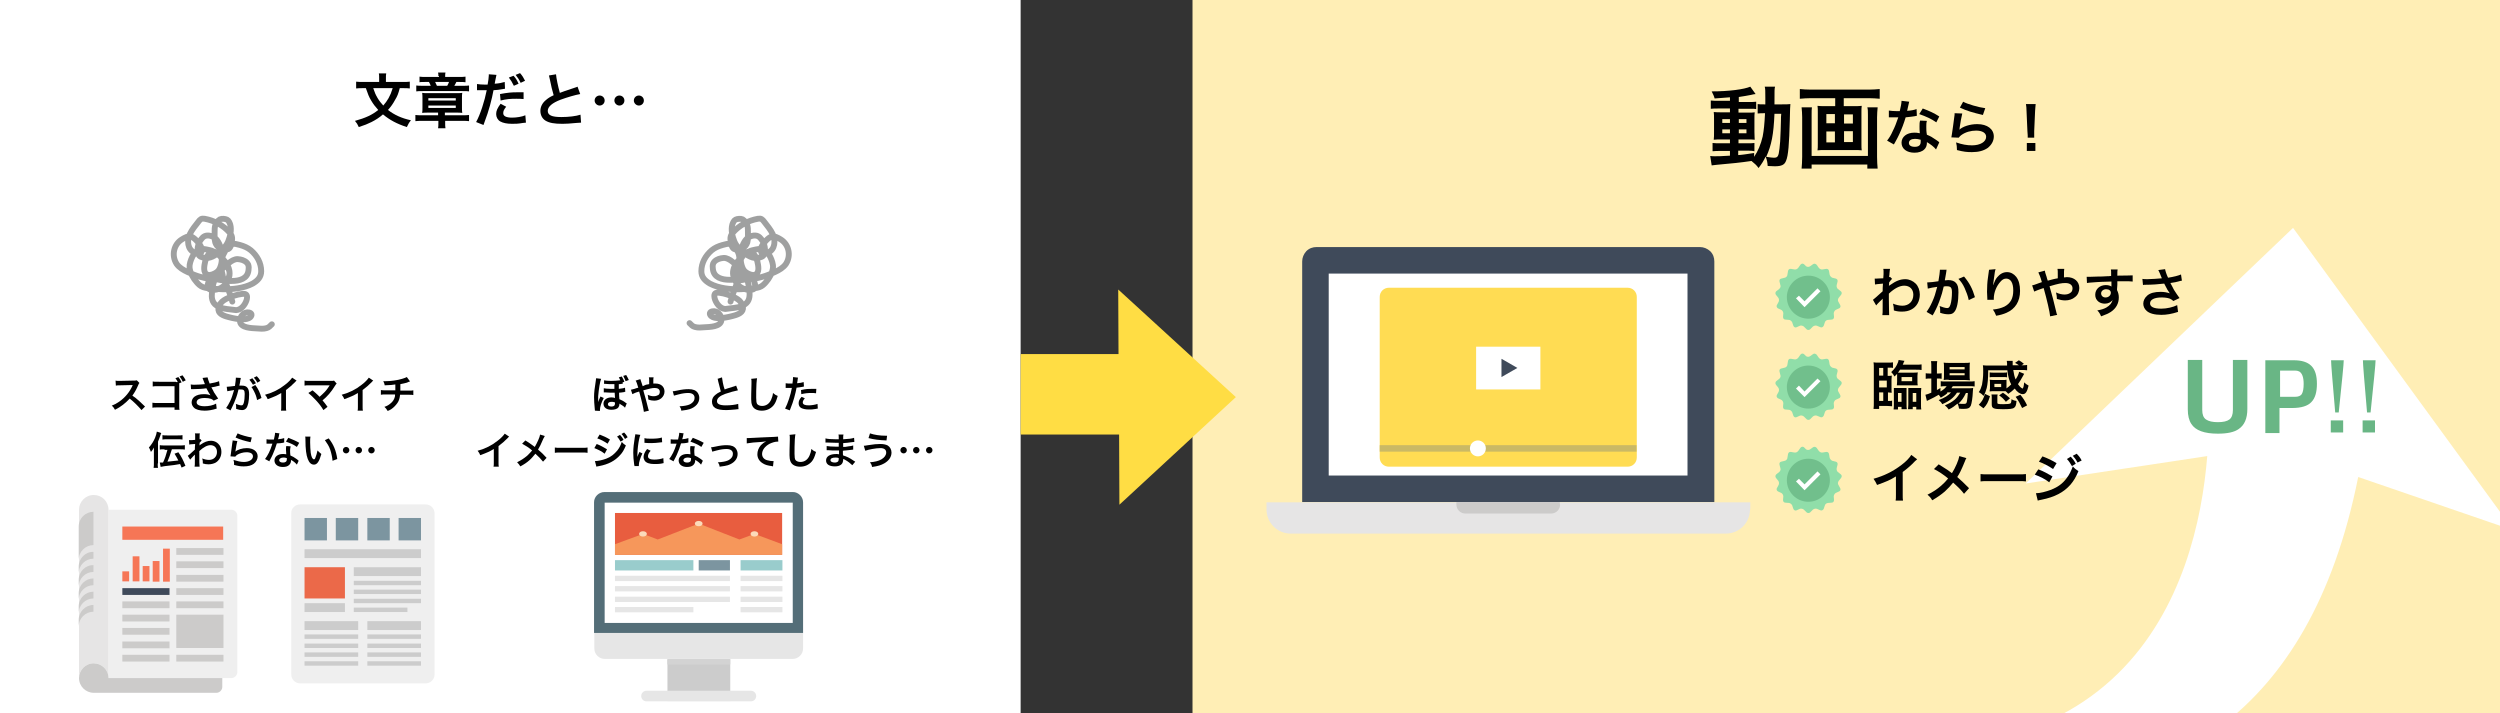
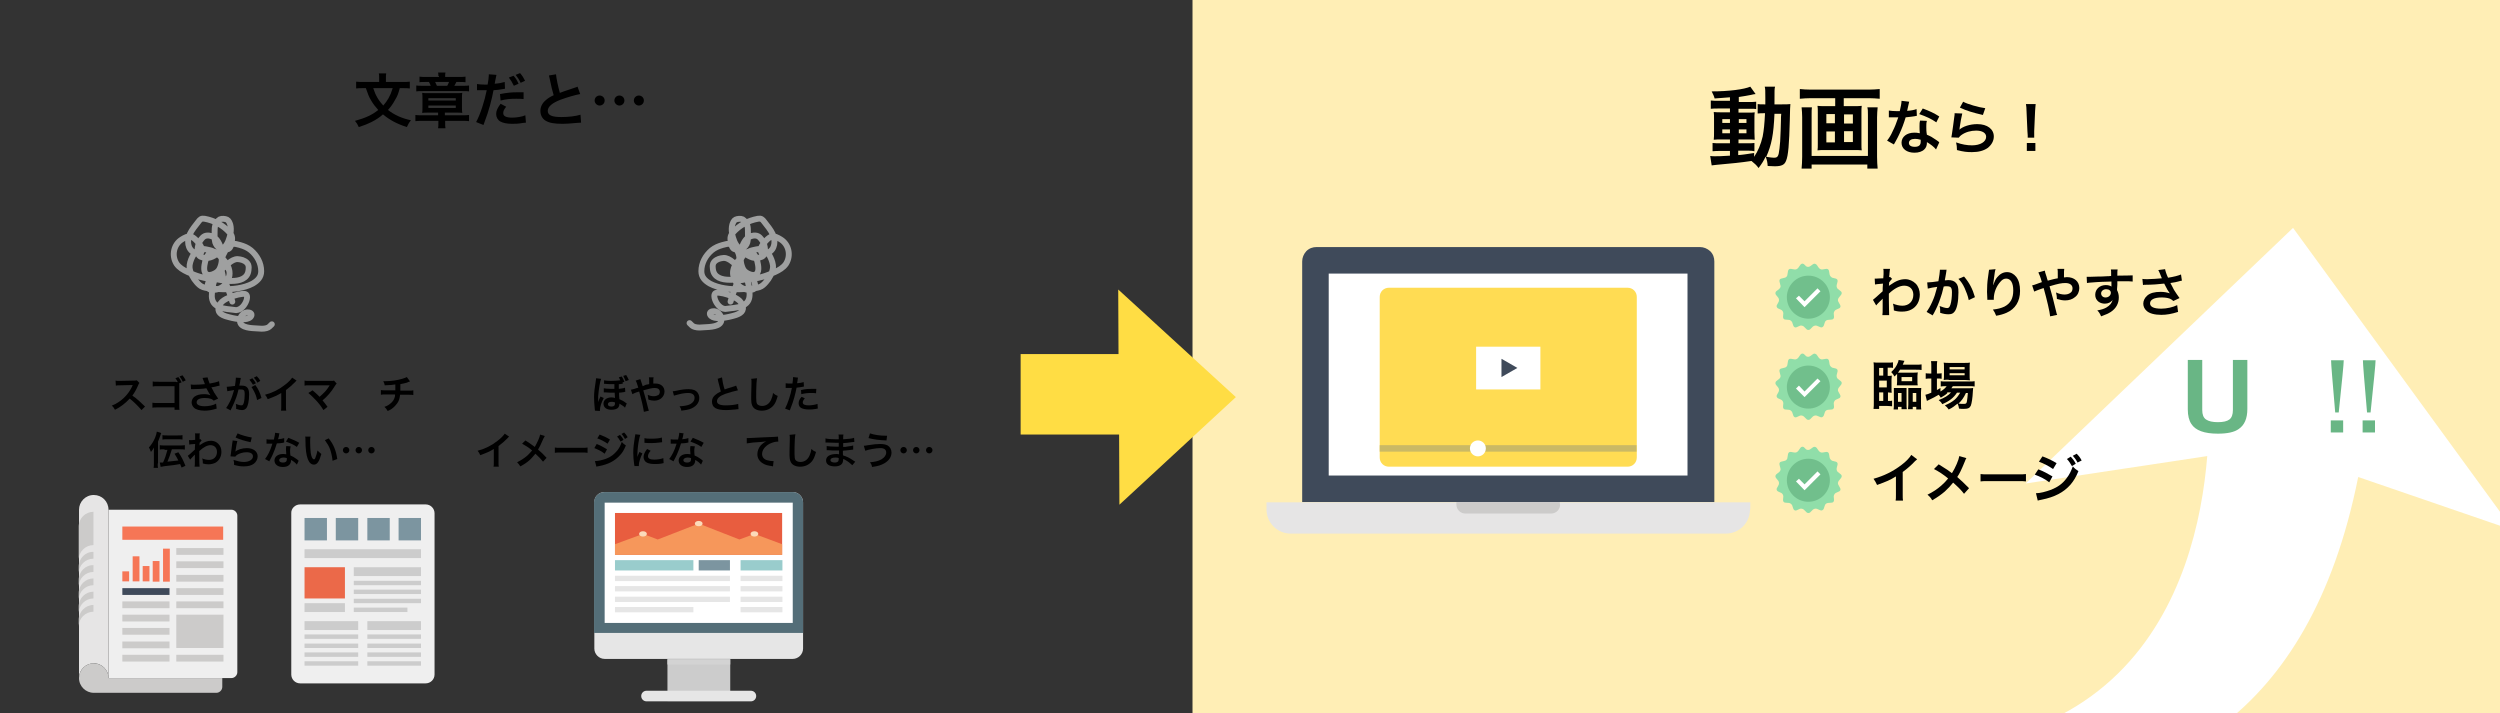
<svg xmlns="http://www.w3.org/2000/svg" version="1.1" id="レイヤー_1" x="0px" y="0px" width="848px" height="242px" viewBox="0 0 848 242" enable-background="new 0 0 848 242" xml:space="preserve">
  <rect x="0" y="0" width="848" height="242" fill="#333333" stroke="none" />
  <rect x="404.5" fill-rule="evenodd" clip-rule="evenodd" fill="#FFEEB5" width="443.5" height="242" />
-   <rect x="0" fill-rule="evenodd" clip-rule="evenodd" fill="#FFFFFF" width="346.2" height="242" />
  <path fill="#FFFFFF" d="M852.6,179.9L777.8,77.3L687.1,164l61.6-9.3c-3.5,43.4-26.6,122.5-152.1,92.5c0,0,169.9,82,203.3-85.4  L852.6,179.9z" />
  <g>
    <path fill="#69B685" d="M752.3,147.1c-4.6,0-7.6-1.1-9-3.3c-0.8-1.2-1.2-2.9-1.2-4.9v-16.8h4.9v17c0,1.5,0.4,2.6,1.3,3.2   c0.9,0.6,2.2,0.9,4,0.9s3.1-0.3,3.9-0.9c0.8-0.6,1.2-1.7,1.2-3.2v-17h4.9v16.6c0,3.3-1,5.5-2.9,6.8   C757.9,146.6,755.5,147.1,752.3,147.1z" />
-     <path fill="#69B685" d="M768.4,146.7v-24.5h9.6c2.7,0,4.7,0.6,6,1.9s1.9,3.3,1.9,6.1s-0.6,4.9-1.9,6.2c-1.2,1.3-3.4,2-6.6,2h-4.2   v8.5H768.4z M773.4,134.6h5c1.2,0,2-0.3,2.4-1c0.4-0.7,0.6-1.8,0.6-3.4c0-2.2-0.5-3.6-1.5-4.2c-0.4-0.2-0.9-0.3-1.4-0.3h-5.1V134.6   z" />
    <path fill="#69B685" d="M790.6,146.7v-4.1h4.2v4.1H790.6z M792.1,139.9c-0.9-10.5-1.4-16.4-1.4-17.7h4.3c0,1.2-0.6,7.1-1.7,17.7   H792.1z" />
    <path fill="#69B685" d="M801.4,146.7v-4.1h4.2v4.1H801.4z M802.9,139.9c-0.9-10.5-1.4-16.4-1.4-17.7h4.3c0,1.2-0.6,7.1-1.7,17.7   H802.9z" />
  </g>
  <g>
    <path d="M635.3,101.7c0.4-0.3,1.1-0.9,3.3-2.9c0-1.1,0-1.1,0.1-2.6c-2.2,0.2-2.2,0.2-2.7,0.3l-0.1-2c0.3,0,0.4,0,0.6,0   c0.3,0,1.3-0.1,2.3-0.1c0-0.5,0.1-0.7,0.1-1.4c0-0.3,0-0.6,0-0.8c0-0.1,0-0.2,0-0.2c0-0.3,0-0.4-0.1-0.8l2.3,0   c-0.1,0.5-0.1,0.5-0.2,1.7c0,0.3,0,0.3-0.1,0.8c0,0.1,0,0.1,0,0.3c0.1,0,0.2,0,0.3-0.1l0.7,0.7c-0.3,0.2-0.4,0.4-1,1.2   c0,0.8-0.1,1.2-0.1,1.2l0,0c0.1-0.1,0.2-0.2,0.4-0.3c2-1.4,3.4-2,5.2-2c1.3,0,2.6,0.6,3.5,1.5c0.9,0.9,1.4,2.3,1.4,3.7   c0,2.3-1.1,4.2-2.9,5.1c-0.9,0.5-2,0.7-3.2,0.7c-0.9,0-1.8-0.1-2.7-0.4c0-1-0.1-1.4-0.3-2.3c1,0.4,2.1,0.7,3.2,0.7   c2.2,0,3.7-1.5,3.7-3.7c0-1.9-1.2-3.1-3.1-3.1c-1.5,0-3.3,0.9-5.2,2.7l0,1.9c0,2.6,0.1,4.6,0.1,5.4h-2.3c0.1-0.5,0.1-1.1,0.1-2.9   v-1.6c0-0.5,0-0.7,0-1.1h0c-0.1,0.2-0.3,0.3-0.8,0.8c-0.6,0.6-1.2,1.2-1.4,1.5L635.3,101.7z" />
    <path d="M660.3,91.5c-0.1,0.2-0.1,0.4-0.1,0.6c0,0.2-0.1,0.3-0.1,0.6c-0.1,0.4-0.1,0.4-0.3,1.7c-0.1,0.4-0.1,0.4-0.1,0.7   c0.5,0,0.8-0.1,1.1-0.1c1.2,0,2.1,0.3,2.7,1c0.6,0.7,0.8,1.5,0.8,3.2c0,3.1-0.5,5.6-1.4,6.6c-0.5,0.6-1,0.8-2,0.8   c-0.8,0-1.6-0.1-2.8-0.5c0-0.4,0-0.6,0-0.8c0-0.5,0-0.8-0.2-1.5c1,0.4,2,0.7,2.6,0.7c0.5,0,0.8-0.3,1.1-1.2   c0.3-0.9,0.5-2.6,0.5-4.1c0-1.7-0.4-2.1-1.8-2.1c-0.4,0-0.6,0-1,0.1c-0.5,2.2-0.7,2.7-1.1,3.9c-0.6,1.8-1.1,3-2.2,5.1   c-0.1,0.2-0.1,0.2-0.3,0.5c-0.1,0.1-0.1,0.1-0.1,0.3l-2.1-1.2c0.5-0.7,1.3-2,1.9-3.4c0.8-1.8,1-2.5,1.7-5.1   c-0.9,0.1-2.6,0.4-3.2,0.6l-0.2-2.1c0.7,0,2.8-0.2,3.8-0.4c0.3-1.9,0.5-3,0.5-3.6c0-0.1,0-0.2,0-0.3L660.3,91.5z M666.2,93.8   c1.8,2.1,2.9,4.2,3.7,7l-2.1,1c-0.3-1.5-0.8-2.7-1.4-4.1c-0.6-1.3-1.2-2.2-2.1-3.1L666.2,93.8z" />
    <path d="M676.9,91.3c-0.2,0.6-0.3,1.1-0.6,3.5c-0.1,0.8-0.2,1.4-0.2,1.8h0.1c0-0.1,0-0.1,0.1-0.4c0.2-0.6,0.6-1.5,1.1-2.1   c1-1.2,2.1-1.8,3.4-1.8c1.2,0,2.3,0.6,3.1,1.6c0.9,1.2,1.3,2.7,1.3,4.8c0,3.5-1.6,6.1-4.6,7.4c-0.9,0.4-2.2,0.8-3.5,1   c-0.4-1-0.6-1.4-1.1-2.1c1.8-0.2,2.8-0.5,3.9-1c2.1-1.1,3-2.8,3-5.5c0-2.6-0.9-4-2.4-4c-0.7,0-1.3,0.3-1.9,1   c-1.4,1.5-2.3,3.7-2.3,5.8c0,0.1,0,0.2,0,0.4l-2.2,0c0-0.1,0-0.2,0-0.2c0-0.1,0-0.2,0-0.3c0-0.5-0.1-1.9-0.1-2.2   c0-1.5,0.1-3.5,0.3-4.7l0.3-2.2c0-0.3,0.1-0.4,0.1-0.6L676.9,91.3z" />
    <path d="M696.5,94.7c0.5-0.1,0.8-0.2,1.5-0.3c0-0.4,0-0.4,0-1c0-1.6,0-1.7-0.1-2.2h2.3c-0.1,0.6-0.1,0.6-0.1,2.9   c0.4,0,0.7-0.1,1-0.1c2.5,0,4.2,1.5,4.2,3.7c0,1.2-0.5,2.4-1.5,3.1c-0.8,0.7-2,1.1-3.3,1.1c-0.9,0-1.8-0.2-2.8-0.5   c0-0.9-0.1-1.2-0.3-2.2c1.1,0.5,2,0.7,2.9,0.7c0.8,0,1.5-0.2,2-0.6c0.5-0.3,0.7-0.9,0.7-1.5c0-1.1-0.9-1.8-2.4-1.8   c-1.3,0-2.4,0.2-5.4,1.1c1.1,3.9,1.2,4.2,2.3,8.8c0.1,0.4,0.1,0.5,0.3,0.9l-2.4,0.5c-0.1-1.4-1.1-5.7-2.2-9.6   c-0.2,0.1-0.3,0.1-0.9,0.3c-0.6,0.2-1.9,0.7-2.3,0.9l-0.7-2.1c0.5-0.1,0.8-0.2,1.6-0.5c0.7-0.3,0.9-0.3,1.7-0.6   c-0.5-1.8-0.9-2.7-1.2-3.3l2.2-0.6c0.1,0.6,0.1,0.6,0.6,2.1c0.1,0.5,0.2,0.7,0.4,1.3L696.5,94.7z" />
    <path d="M718.1,98c0,0.1,0,0.2,0,0.4c0.4,0.8,0.6,1.6,0.6,2.5c0,2-0.9,3.7-2.7,4.9c-0.8,0.5-1.6,0.9-3.3,1.5   c-0.5-1.1-0.7-1.4-1.3-2c1.5-0.3,2.2-0.5,3.1-1c1.2-0.7,1.9-1.6,2.1-2.6c-0.5,0.8-1.5,1.3-2.6,1.3c-0.8,0-1.5-0.2-2.1-0.6   c-0.8-0.6-1.2-1.4-1.2-2.4c0-1.9,1.5-3.3,3.6-3.3c0.8,0,1.5,0.2,1.9,0.5c0-0.1,0-0.1,0-0.2c0,0,0-1,0-1.5c-2.6,0.1-4.3,0.1-5.1,0.2   c-2.7,0.2-2.7,0.2-3.2,0.3l-0.1-2.1c0.4,0,0.6,0,0.9,0c0.5,0,0.7,0,3.1-0.1c1.2,0,1.3,0,2.8-0.1c0.6,0,0.6,0,1.5-0.1   c0-1.7,0-1.7-0.1-2.2l2.3,0c-0.1,0.6-0.1,0.6-0.1,2.1c3.1,0,4.5-0.1,5.2-0.1l0,2.1c-0.7-0.1-1.5-0.1-3-0.1c-0.4,0-0.8,0-2.2,0v1.2   L718.1,98z M714.4,98.1c-0.9,0-1.7,0.6-1.7,1.4c0,0.8,0.6,1.4,1.5,1.4c1,0,1.8-0.7,1.8-1.6C716,98.6,715.4,98.1,714.4,98.1z" />
    <path d="M726.7,94.6c0.5,0.1,1,0.1,1.7,0.1c1.4,0,3.7-0.2,4.9-0.3c-0.3-0.8-1.1-2.7-1.2-2.8l2.3-0.3c0.1,0.6,0.4,1.6,1,2.9   c1.9-0.3,3.5-0.7,4.4-1.1l0.3,2.1c-0.5,0.1-0.7,0.1-1.3,0.3c-0.3,0.1-1.2,0.3-2.6,0.5c0.6,1.2,1.1,2,1.2,2.3c0.5,0.8,1.3,2,1.9,2.8   l-2.1,1c-0.5-0.4-0.7-0.6-1.2-0.8c-0.8-0.3-1.8-0.4-2.8-0.4c-2.4,0-3.9,0.7-3.9,2c0,1.2,1.3,1.8,3.8,1.8c1.9,0,4-0.5,5.4-1.2   l0.3,2.3c-2.2,0.7-3.9,1-5.7,1c-2.3,0-4.1-0.5-5-1.4c-0.7-0.6-1.1-1.5-1.1-2.4c0-1,0.5-2,1.3-2.7c1-0.9,2.5-1.3,4.6-1.3   c1.2,0,2.2,0.2,3.1,0.5c-0.7-1-0.8-1.1-1.9-3.3c-1.6,0.2-4.2,0.4-6.4,0.4c-0.5,0-0.5,0-0.8,0.1L726.7,94.6z" />
    <path d="M640.4,127.5c0.6,0,0.9,0,1.3-0.1c0,0.4-0.1,0.7-0.1,1.4v3c0,0.7,0,1.2,0.1,1.4c-0.4,0-0.6,0-1.3-0.1v2.9h0.3   c0.4,0,0.9,0,1.1-0.1v1.9c-0.3,0-1-0.1-1.6-0.1h-2.8v1h-1.9c0.1-0.6,0.1-1.4,0.1-2.2v-11.8c0-0.7,0-1.2-0.1-1.8   c0.5,0.1,1,0.1,1.9,0.1h2.9c0.8,0,1.3,0,1.8-0.1v1.9c-0.3-0.1-0.6-0.1-1.1-0.1h-0.7V127.5z M638.8,124.8h-1.4v2.6h1.4V124.8z    M640,131.4v-2.3h-2.6v2.3H640z M637.4,133.1v2.9h1.4v-2.9H637.4z M644.5,125.4c-0.3,0.4-0.4,0.6-0.7,1c0.4,0,0.5,0,1,0h4.3   c0.8,0,1,0,1.4-0.1c0,0.4-0.1,0.7-0.1,1.2v1.9c0,0.5,0,0.9,0.1,1.3c-0.4,0-0.7,0-1.4,0h-4.3c-0.6,0-1,0-1.4,0   c0-0.3,0.1-0.6,0.1-1.2v-2c0-0.3,0-0.5,0-0.7c-0.3,0.3-0.4,0.5-0.9,0.9c-0.3-0.6-0.6-1-1.1-1.5c1.2-1.1,1.8-2,2.3-3.3   c0.1-0.4,0.2-0.5,0.2-0.8l2,0.3c-0.1,0.2-0.1,0.2-0.3,0.6c0,0.1-0.1,0.3-0.3,0.7h4.4c0.9,0,1.5,0,2-0.1v1.9   c-0.5-0.1-1.2-0.1-1.9-0.1H644.5z M642.3,138.9c0.1-0.5,0.1-1,0.1-1.6v-4.2c0-0.9,0-1,0-1.5c0.5,0,0.6,0,1.2,0h1.9   c0.6,0,0.7,0,1.2,0c0,0.4,0,0.6,0,1.5v4.2c0,0.6,0,1,0.1,1.5H645V138h-1.2v0.9H642.3z M643.8,136.3h1.2v-3h-1.2V136.3z M645,129.3   h3.6v-1.4H645V129.3z M650.5,131.6c0.6,0,0.8,0,1.2,0c0,0.5-0.1,0.8-0.1,1.5v4.2c0,0.6,0,1.2,0.1,1.6H650V138h-1.2v0.8h-1.6   c0-0.5,0.1-0.8,0.1-1.5v-4.2c0-0.9,0-1.1,0-1.5c0.5,0,0.6,0,1.2,0H650.5z M648.8,133.3v3h1.2v-3H648.8z" />
    <path d="M660.5,133.4c-0.8,0.7-1.2,0.9-2.2,1.5c-0.2-0.4-0.3-0.5-0.7-1c-1,0.6-1.9,1.1-3.6,1.9c0,0-0.1,0.1-0.2,0.1   c0,0-0.1,0-0.2,0.1l-0.5-2.1c0.5-0.1,1.1-0.3,2-0.7v-4.8h-0.5c-0.5,0-0.9,0-1.4,0.1v-1.9c0.4,0.1,0.8,0.1,1.4,0.1h0.5v-2.2   c0-0.9,0-1.5-0.1-2h2.1c-0.1,0.6-0.1,1.1-0.1,2v2.2h0.3c0.6,0,1,0,1.3-0.1v1.9c-0.4-0.1-0.8-0.1-1.3-0.1h-0.3v3.9   c0.5-0.3,0.6-0.3,1.2-0.7v1.2c1-0.6,1.6-1.1,2.1-1.8H660c-0.8,0-1.2,0-1.7,0.1v-1.8c0.4,0.1,0.9,0.1,1.7,0.1h7.9   c0.9,0,1.4,0,1.9-0.1v1.8c-0.5-0.1-1.1-0.1-1.9-0.1h-5.5c-0.2,0.3-0.3,0.4-0.5,0.7h5.7c0.9,0,1.2,0,1.7-0.1c0,0.3-0.1,0.5-0.1,1.1   c-0.1,2.3-0.4,4.1-0.7,4.9c-0.4,0.8-0.9,1.1-2.5,1.1c-0.5,0-0.8,0-1.5-0.1c-0.1-0.7-0.2-1.1-0.5-1.7c-1,0.8-1.7,1.4-3,2   c-0.4-0.6-0.7-0.9-1.3-1.4c1.6-0.7,2.3-1.1,3.3-1.9c0.7-0.6,1.3-1.4,1.9-2.4h-1.1c-1.1,1.7-2.6,2.9-5,3.9c-0.3-0.6-0.6-0.9-1.2-1.4   c2.1-0.8,3.2-1.5,4.2-2.6H660.5z M661,128.8c-0.7,0-1.3,0-1.7,0.1c0.1-0.5,0.1-1,0.1-1.7v-2.6c0-0.8,0-1.1-0.1-1.6   c0.6,0.1,1,0.1,1.8,0.1h5.2c0.9,0,1.4,0,1.9-0.1c-0.1,0.5-0.1,0.9-0.1,1.8v2.5c0,0.8,0,1.3,0.1,1.7c-0.4,0-0.9-0.1-1.6-0.1H661z    M661.3,125.3h5.1v-0.8h-5.1V125.3z M661.3,127.3h5.1v-0.7h-5.1V127.3z M666.8,133.4c-0.7,1.5-1.4,2.5-2.5,3.5   c0.7,0.1,1.3,0.1,1.9,0.1c0.7,0,0.9-0.2,1-1c0.1-0.6,0.2-1.4,0.3-2.7H666.8z" />
-     <path d="M680.4,131.9c0.7-0.5,1.3-1,1.8-1.5c-0.7-1.3-1.1-2.9-1.3-4.8h-6.5c0,3-0.2,4.7-0.5,6c-0.3,1.1-0.6,1.9-1.1,2.7   c-0.5-0.6-0.9-0.9-1.6-1.3c0.6-0.8,0.8-1.5,1.1-2.5c0.2-1.1,0.4-2.5,0.4-4.3c0-1.2,0-1.6-0.1-2.3c0.6,0.1,1.4,0.1,2.2,0.1h6   c0-0.1,0-0.2,0-0.2c0-0.2,0-0.2,0-0.6c0-0.3-0.1-0.5-0.1-0.8h2c0,0.3,0,0.6,0,1c0,0.1,0,0.2,0,0.5h2.1c-0.6-0.4-0.8-0.6-1.3-0.8   l1.3-0.9c0.7,0.4,1,0.6,1.7,1.2l-0.8,0.5c1,0,1.4,0,1.9-0.1v1.8c-0.7-0.1-1.2-0.1-2.2-0.1h-2.5c0.2,1.3,0.4,2.3,0.8,3.2   c0.6-0.9,1-1.7,1.2-2.6l1.7,0.7c-0.2,0.3-0.2,0.3-0.5,0.9c-0.5,0.9-1,1.8-1.6,2.6c0.3,0.4,0.5,0.7,0.8,1c0.3,0.2,0.6,0.5,0.7,0.5   c0.3,0,0.5-0.9,0.6-2.1c0.5,0.5,0.8,0.7,1.5,1.1c-0.5,2.1-1,2.9-2,2.9c-0.8,0-1.9-0.7-2.7-1.9c-0.8,0.8-1.2,1.1-2.2,1.8   c-0.5-0.6-0.6-0.6-0.9-0.9c-0.3,0-0.4,0-0.7,0H676c-0.4,0-0.9,0-1.1,0.1c0-0.1,0-0.5,0.1-1.1v-1.8c0-0.5,0-0.8-0.1-1.1   c0.3,0,0.7,0.1,1.2,0.1h3.3c0.5,0,0.8,0,1.2-0.1c0,0.3,0,0.6,0,1.1v1.8V131.9z M675,134.4c-0.7,2.2-1,2.8-2.2,4.1l-1.6-1.2   c1.2-1.3,1.5-1.8,2.1-3.7L675,134.4z M680.8,128c-0.4-0.1-0.6-0.1-1.1-0.1h-3.7c-0.5,0-0.8,0-1.1,0.1v-1.7c0.3,0.1,0.6,0.1,1.1,0.1   h3.7c0.5,0,0.8,0,1.1-0.1V128z M682.2,135.5c0,0,0-0.1,0-0.1c0.8,0.4,1.1,0.5,1.8,0.6c-0.1,1.4-0.3,1.9-0.8,2.3   c-0.5,0.4-1.6,0.5-3.9,0.5c-3.1,0-3.7-0.3-3.7-1.6v-2.1c0-0.6,0-0.9-0.1-1.3h2.1c-0.1,0.3-0.1,0.6-0.1,1v1.8c0,0.4,0.2,0.5,2,0.5   c1.5,0,2.2-0.1,2.5-0.3c0.1-0.1,0.2-0.3,0.2-0.5c0-0.1,0.1-0.6,0.1-0.7V135.5z M676.5,131.3h2.3v-1.1h-2.3V131.3z M680.4,136.3   c-0.8-1-1.2-1.4-2.3-2.2l1.3-0.9c0.9,0.6,1.4,1,2.4,1.9L680.4,136.3z M685.3,133.9c1,1.2,1.5,2,2.3,3.6l-1.7,0.9   c-0.7-1.5-1.3-2.6-2.2-3.8L685.3,133.9z" />
    <path d="M650.3,155.8c-0.3,0.3-0.4,0.3-0.7,0.6c-1.3,1.4-2.7,2.6-4.2,3.7v7.7c0,1,0,1.5,0.1,2H643c0.1-0.5,0.1-0.9,0.1-1.9v-6.3   c-2.1,1.3-3.1,1.7-6.4,2.9c-0.4-0.9-0.6-1.2-1.2-2.1c3.6-1,6.6-2.5,9.5-4.7c1.6-1.2,2.8-2.5,3.3-3.4L650.3,155.8z" />
    <path d="M667,155.4c-0.2,0.3-0.3,0.5-0.6,1.3c-1.1,2.7-1.8,4.1-2.5,5.1c1.5,1.3,2.4,2.2,4,3.8l-1.7,1.9c-0.9-1.2-2-2.3-3.7-3.8   c-0.8,1-1.7,2-2.8,3c-1.3,1.1-2.4,1.9-4.3,3c-0.5-0.9-0.8-1.2-1.6-1.9c2-1,3.2-1.8,4.7-3.1c0.9-0.8,1.6-1.5,2.3-2.4   c-1.4-1.2-3.2-2.4-4.8-3.2l1.6-1.6c1.3,0.8,2.1,1.3,3,1.9c1.4,1,1.4,1,1.5,1.1c1.2-1.9,2.3-4.5,2.5-5.8L667,155.4z" />
    <path d="M671.8,160.8c0.8,0.1,1.1,0.1,2.9,0.1h9.6c1.8,0,2.1,0,2.9-0.1v2.5c-0.7-0.1-0.9-0.1-2.9-0.1h-9.6c-2,0-2.2,0-2.9,0.1   V160.8z" />
    <path d="M691.4,159.2c1.9,0.7,3.2,1.5,4.8,2.4l-1.1,2c-1.4-1.1-3-1.9-4.9-2.6L691.4,159.2z M690.6,167.3c1.4,0,3.3-0.5,5.2-1.2   c2.2-0.9,3.8-2,5.2-3.9c1-1.3,1.5-2.4,2.1-4c0.7,0.8,1,1,1.9,1.6c-0.8,2-1.6,3.3-2.7,4.6c-2.3,2.6-5.3,4.2-9.8,5.1   c-0.6,0.1-0.9,0.2-1.3,0.3L690.6,167.3z M692.8,154.8c1.9,0.7,3.3,1.4,4.8,2.3l-1.2,2c-1.6-1.1-3.2-1.9-4.8-2.5L692.8,154.8z    M702.4,154.9c0.7,0.8,1.1,1.2,1.7,2.4l-1.3,0.8c-0.6-1-1-1.7-1.7-2.4L702.4,154.9z M704.7,156.9c-0.5-1-1-1.6-1.6-2.3l1.3-0.7   c0.7,0.7,1.2,1.3,1.7,2.3L704.7,156.9z" />
  </g>
  <g>
    <path fill="#90DEA9" d="M612.6,90.3c0.4,0.3,1,0.3,1.4,0l1-0.7c0.4-0.3,0.9-0.1,1.2,0.2l0.7,1c0.3,0.4,0.8,0.7,1.3,0.6l1.2-0.2   c0.5-0.1,0.9,0.2,1,0.7l0.2,1.2c0.1,0.5,0.5,0.9,0.9,1.1l1.2,0.3c0.5,0.1,0.7,0.6,0.6,1l-0.3,1.2c-0.1,0.5,0.1,1.1,0.4,1.3l1,0.8   c0.4,0.3,0.4,0.8,0.1,1.2l-0.8,1c-0.3,0.4-0.4,1-0.1,1.4l0.6,1.1c0.2,0.4,0.1,0.9-0.4,1.1l-1.1,0.5c-0.4,0.2-0.7,0.8-0.7,1.2   l0.1,1.2c0,0.5-0.3,0.9-0.8,0.9l-1.2,0.1c-0.5,0-1,0.4-1.1,0.8l-0.4,1.2c-0.2,0.4-0.7,0.7-1.1,0.5l-1.2-0.5c-0.4-0.2-1.1,0-1.4,0.3   l-0.9,0.9c-0.3,0.3-0.9,0.3-1.2,0l-0.9-0.9c-0.3-0.3-1-0.5-1.4-0.3l-1.1,0.5c-0.4,0.2-0.9,0-1.1-0.5l-0.4-1.2   c-0.2-0.4-0.7-0.8-1.1-0.8l-1.2-0.1c-0.5,0-0.8-0.4-0.8-0.9l0.1-1.2c0-0.5-0.3-1-0.7-1.2l-1.1-0.5c-0.4-0.2-0.6-0.7-0.4-1.1   l0.6-1.1c0.2-0.4,0.2-1-0.1-1.4l-0.8-1c-0.3-0.4-0.2-0.9,0.1-1.2l1-0.8c0.4-0.3,0.6-0.9,0.4-1.3l-0.3-1.2c-0.1-0.5,0.1-0.9,0.6-1   l1.2-0.3c0.5-0.1,0.9-0.6,0.9-1.1l0.2-1.2c0.1-0.5,0.5-0.8,1-0.7l1.2,0.2c0.5,0.1,1-0.2,1.3-0.6l0.7-1c0.3-0.4,0.8-0.5,1.2-0.2   L612.6,90.3z" />
    <circle fill="#71BF8C" cx="613.4" cy="100.8" r="7.3" />
    <polygon fill="#FFFFFF" points="612.1,104.2 609.2,101.2 610.2,100.3 612.1,102.2 616.5,97.8 617.5,98.8  " />
  </g>
  <g>
    <path fill="#90DEA9" d="M612.6,120.8c0.4,0.3,1,0.3,1.4,0l1-0.7c0.4-0.3,0.9-0.1,1.2,0.2l0.7,1c0.3,0.4,0.8,0.7,1.3,0.6l1.2-0.2   c0.5-0.1,0.9,0.2,1,0.7l0.2,1.2c0.1,0.5,0.5,0.9,0.9,1.1l1.2,0.3c0.5,0.1,0.7,0.6,0.6,1l-0.3,1.2c-0.1,0.5,0.1,1.1,0.4,1.3l1,0.8   c0.4,0.3,0.4,0.8,0.1,1.2l-0.8,1c-0.3,0.4-0.4,1-0.1,1.4l0.6,1.1c0.2,0.4,0.1,0.9-0.4,1.1l-1.1,0.5c-0.4,0.2-0.7,0.8-0.7,1.2   l0.1,1.2c0,0.5-0.3,0.9-0.8,0.9l-1.2,0.1c-0.5,0-1,0.4-1.1,0.8l-0.4,1.2c-0.2,0.4-0.7,0.7-1.1,0.5l-1.2-0.5c-0.4-0.2-1.1,0-1.4,0.3   l-0.9,0.9c-0.3,0.3-0.9,0.3-1.2,0l-0.9-0.9c-0.3-0.3-1-0.5-1.4-0.3l-1.1,0.5c-0.4,0.2-0.9,0-1.1-0.5l-0.4-1.2   c-0.2-0.4-0.7-0.8-1.1-0.8l-1.2-0.1c-0.5,0-0.8-0.4-0.8-0.9l0.1-1.2c0-0.5-0.3-1-0.7-1.2l-1.1-0.5c-0.4-0.2-0.6-0.7-0.4-1.1   l0.6-1.1c0.2-0.4,0.2-1-0.1-1.4l-0.8-1c-0.3-0.4-0.2-0.9,0.1-1.2l1-0.8c0.4-0.3,0.6-0.9,0.4-1.3l-0.3-1.2c-0.1-0.5,0.1-0.9,0.6-1   l1.2-0.3c0.5-0.1,0.9-0.6,0.9-1.1l0.2-1.2c0.1-0.5,0.5-0.8,1-0.7l1.2,0.2c0.5,0.1,1-0.2,1.3-0.6l0.7-1c0.3-0.4,0.8-0.5,1.2-0.2   L612.6,120.8z" />
    <circle fill="#71BF8C" cx="613.4" cy="131.3" r="7.3" />
    <polygon fill="#FFFFFF" points="612.1,134.7 609.2,131.8 610.2,130.8 612.1,132.8 616.5,128.4 617.5,129.3  " />
  </g>
  <g>
    <path fill="#90DEA9" d="M612.6,152.4c0.4,0.3,1,0.3,1.4,0l1-0.7c0.4-0.3,0.9-0.1,1.2,0.2l0.7,1c0.3,0.4,0.8,0.7,1.3,0.6l1.2-0.2   c0.5-0.1,0.9,0.2,1,0.7l0.2,1.2c0.1,0.5,0.5,0.9,0.9,1.1l1.2,0.3c0.5,0.1,0.7,0.6,0.6,1l-0.3,1.2c-0.1,0.5,0.1,1.1,0.4,1.3l1,0.8   c0.4,0.3,0.4,0.8,0.1,1.2l-0.8,1c-0.3,0.4-0.4,1-0.1,1.4l0.6,1.1c0.2,0.4,0.1,0.9-0.4,1.1l-1.1,0.5c-0.4,0.2-0.7,0.8-0.7,1.2   l0.1,1.2c0,0.5-0.3,0.9-0.8,0.9l-1.2,0.1c-0.5,0-1,0.4-1.1,0.8l-0.4,1.2c-0.2,0.4-0.7,0.7-1.1,0.5l-1.2-0.5c-0.4-0.2-1.1,0-1.4,0.3   l-0.9,0.9c-0.3,0.3-0.9,0.3-1.2,0l-0.9-0.9c-0.3-0.3-1-0.5-1.4-0.3l-1.1,0.5c-0.4,0.2-0.9,0-1.1-0.5l-0.4-1.2   c-0.2-0.4-0.7-0.8-1.1-0.8l-1.2-0.1c-0.5,0-0.8-0.4-0.8-0.9l0.1-1.2c0-0.5-0.3-1-0.7-1.2l-1.1-0.5c-0.4-0.2-0.6-0.7-0.4-1.1   l0.6-1.1c0.2-0.4,0.2-1-0.1-1.4l-0.8-1c-0.3-0.4-0.2-0.9,0.1-1.2l1-0.8c0.4-0.3,0.6-0.9,0.4-1.3l-0.3-1.2c-0.1-0.5,0.1-0.9,0.6-1   l1.2-0.3c0.5-0.1,0.9-0.6,0.9-1.1l0.2-1.2c0.1-0.5,0.5-0.8,1-0.7l1.2,0.2c0.5,0.1,1-0.2,1.3-0.6l0.7-1c0.3-0.4,0.8-0.5,1.2-0.2   L612.6,152.4z" />
    <circle fill="#71BF8C" cx="613.4" cy="162.9" r="7.3" />
    <polygon fill="#FFFFFF" points="612.1,166.3 609.2,163.3 610.2,162.4 612.1,164.3 616.5,159.9 617.5,160.9  " />
  </g>
  <g>
    <path d="M586.8,33c-2.1,0.2-2.9,0.2-5.2,0.4c-0.2-0.8-0.5-1.4-1-2.4c5.9,0,11-0.7,13.1-1.6l1.8,2.5c-0.3,0-1.3,0.2-1.6,0.3   c-1.1,0.2-2.6,0.5-4.1,0.7v1.7h3.1c1.4,0,2.1,0,2.8-0.1V37c-0.5-0.1-0.8-0.1-2.2-0.1h-3.8v1.3h3c1.4,0,1.9,0,2.5-0.1   c-0.1,0.6-0.1,1.1-0.1,2.6v4c0,1.4,0.1,2.3,0.1,2.7c-0.7-0.1-1.3-0.1-2.7-0.1h-2.8v1.3h2.6c1.5,0,2.1,0,2.8-0.1v2.8   c-0.5-0.1-1-0.2-2.1-0.2h-3.4v1.5c1.6-0.1,2.6-0.3,5.4-0.7v1.3c1.3-1.9,2.3-4.3,2.9-6.9c0.4-2.2,0.6-4,0.8-7.9   c-1.2,0-1.7,0-2.5,0.1v-3.2c0.6,0.1,1.1,0.1,2.1,0.1h0.5c0-0.8,0-1.3,0-2.2c0-2.5,0-3-0.2-3.8h3.5c-0.2,0.8-0.2,0.8-0.2,6h2.6   c1.3,0,2,0,2.8-0.1c-0.1,1.1-0.1,1.3-0.2,5.6c-0.2,7.7-0.5,12-1.3,13.7c-0.5,1.3-1.5,1.8-3.8,1.8c-0.5,0-2-0.1-2.4-0.1   c-0.1-1.3-0.2-1.9-0.7-3.2c-0.7,1.5-1.2,2.3-2.4,3.9c-0.6-0.9-1.4-1.6-2.4-2.4c-4.1,0.6-6.3,0.8-11.8,1.3c-0.6,0.1-1,0.1-1.7,0.2   l-0.5-3.2c0.6,0.1,0.9,0.1,1.6,0.1c1.3,0,1.9,0,5.1-0.2v-1.6h-3.1c-1,0-2,0-2.8,0.1v-2.8c0.8,0.1,1.5,0.1,2.8,0.1h3.1v-1.3h-2.6   c-1.4,0-2.1,0-2.9,0.1c0.1-0.8,0.1-1.4,0.1-2.8v-3.9c0-1.4,0-2-0.1-2.7c0.8,0.1,1.6,0.1,2.9,0.1h2.6v-1.3h-3.7c-1.3,0-2,0-2.8,0.1   v-2.8c0.8,0.1,1.6,0.1,2.8,0.1h3.7V33z M584.2,40.4v1.3h2.6v-1.3H584.2z M584.2,43.9v1.3h2.6v-1.3H584.2z M589.8,41.7h2.6v-1.3   h-2.6V41.7z M589.8,45.2h2.6v-1.3h-2.6V45.2z M601.9,38.6c-0.3,7.1-1,10.6-2.8,14.6c1.5,0.2,2,0.3,2.6,0.3c1.3,0,1.6-0.4,1.9-3.1   c0.2-1.6,0.3-2.9,0.4-6.2c0-1,0-1,0.1-3.5c0-0.9,0-1.1,0.1-2.1H601.9z" />
    <path d="M614.2,33.3c-1.3,0-2.5,0.1-3.7,0.2v-3.3c1.1,0.1,2.2,0.2,3.6,0.2h19.8c1.4,0,2.5-0.1,3.7-0.2v3.3   c-1.1-0.1-2.4-0.2-3.7-0.2h-8.5v2.7h3.6c1.1,0,1.8,0,2.5-0.1c-0.1,0.7-0.1,1.3-0.1,2.2v10.7c0,1.1,0,1.6,0.1,2.2   c-0.8-0.1-1.3-0.1-2.6-0.1h-9.7c-1.4,0-1.9,0-2.7,0.1c0.1-0.7,0.1-1.1,0.1-2.2V38.1c0-1,0-1.5-0.1-2.2c0.7,0.1,1.4,0.1,2.5,0.1h3.5   v-2.7H614.2z M636.9,36.4c-0.1,1-0.2,2.3-0.2,3.4v13.4c0,1.6,0.1,2.8,0.2,4h-3.5v-1.4h-18.9v1.4h-3.4c0.1-1.3,0.2-2.4,0.2-4V39.7   c0-1.2-0.1-2.2-0.2-3.3h3.5c-0.1,0.7-0.1,1.3-0.1,2.7v13.8h19.1V39c0-1.2,0-1.9-0.2-2.6H636.9z M619.5,38.7v3.1h2.9v-3.1H619.5z    M619.5,44.6v3.7h2.9v-3.7H619.5z M625.5,41.9h3v-3.1h-3V41.9z M625.5,48.2h3v-3.7h-3V48.2z" />
    <path d="M647.6,34.5c-0.1,0.4-0.1,0.4-0.3,1.3c-0.1,0.5-0.2,0.9-0.4,1.8c1.4-0.1,2.4-0.3,3.2-0.6l0.1,2.3c-0.2,0-0.3,0-0.6,0.1   c-0.7,0.1-1.9,0.3-3.2,0.4c-0.6,2-1.3,3.9-2.2,5.8c-0.5,1-0.6,1.3-1.4,2.7c-0.3,0.5-0.3,0.5-0.4,0.7l-2.3-1.3   c0.7-0.9,1.3-1.8,1.9-3.2c0.8-1.6,1.1-2.4,1.9-4.7c-0.9,0-1,0-1.3,0c-0.3,0-0.4,0-0.8,0l-1.1,0v-2.3c0.7,0.1,1.5,0.2,2.7,0.2   c0.2,0,0.6,0,1,0c0.3-1.4,0.6-2.6,0.6-3.5L647.6,34.5z M656.7,50.7c-0.7-0.9-1.9-1.8-3.1-2.5c0,0.2,0,0.3,0,0.4   c0,0.7-0.3,1.6-0.9,2.1c-0.7,0.7-1.9,1.1-3.3,1.1c-2.6,0-4.4-1.3-4.4-3.4c0-2,1.8-3.4,4.3-3.4c0.6,0,1,0,1.9,0.2   c-0.1-0.9-0.1-1.7-0.1-2.3c0-0.8,0-1.4,0.2-2l2.3,0.1c-0.2,0.7-0.2,1.2-0.2,2c0,0.8,0,1.6,0.2,2.7c1.4,0.6,1.6,0.7,3.2,1.8   c0.3,0.2,0.4,0.3,0.7,0.5c0.2,0.2,0.2,0.2,0.3,0.3L656.7,50.7z M649.6,47.1c-1.3,0-2.1,0.5-2.1,1.4c0,0.8,0.7,1.3,2,1.3   c1.4,0,2-0.6,2-1.7c0-0.2,0-0.7,0-0.7C650.7,47.2,650.2,47.1,649.6,47.1z M656.8,41.5c-1.7-1.2-3.5-2-5.8-2.8l1.2-1.9   c2.4,0.9,3.9,1.6,5.6,2.7L656.8,41.5z" />
-     <path d="M665.6,38.5c-0.3,1.1-0.6,3-0.9,4.9c0,0.3,0,0.3-0.1,0.6l0,0c1.2-1.1,3.6-1.9,6.1-1.9c3.4,0,5.6,1.7,5.6,4.2   c0,1.5-0.8,2.9-2.1,3.9c-1.3,0.9-3,1.4-5.3,1.4c-1.7,0-2.8-0.1-5.1-0.7c0-1.2-0.1-1.6-0.3-2.6c2,0.7,3.7,1,5.4,1   c2.8,0,4.8-1.2,4.8-2.9c0-1.3-1.3-2.1-3.4-2.1c-1.8,0-3.6,0.5-5,1.5c-0.4,0.3-0.5,0.4-0.9,0.9l-2.5-0.1c0.1-0.4,0.1-0.4,0.2-1.2   c0.2-1.2,0.5-3.5,0.8-5.8c0.1-0.5,0.1-0.7,0.1-1.2L665.6,38.5z M665.9,34.5c1.4,0.8,5.2,1.9,7.5,2.2l-0.8,2.3   c-3.4-0.8-5.5-1.4-7.8-2.5L665.9,34.5z" />
+     <path d="M665.6,38.5c-0.3,1.1-0.6,3-0.9,4.9c0,0.3,0,0.3-0.1,0.6l0,0c1.2-1.1,3.6-1.9,6.1-1.9c3.4,0,5.6,1.7,5.6,4.2   c0,1.5-0.8,2.9-2.1,3.9c-1.3,0.9-3,1.4-5.3,1.4c-1.7,0-2.8-0.1-5.1-0.7c0-1.2-0.1-1.6-0.3-2.6c2,0.7,3.7,1,5.4,1   c2.8,0,4.8-1.2,4.8-2.9c0-1.3-1.3-2.1-3.4-2.1c-1.8,0-3.6,0.5-5,1.5c-0.4,0.3-0.5,0.4-0.9,0.9l-2.5-0.1c0.1-0.4,0.1-0.4,0.2-1.2   c0.2-1.2,0.5-3.5,0.8-5.8c0.1-0.5,0.1-0.7,0.1-1.2L665.6,38.5z M665.9,34.5c1.4,0.8,5.2,1.9,7.5,2.2l-0.8,2.3   c-3.4-0.8-5.5-1.4-7.8-2.5L665.9,34.5" />
    <path d="M687.8,46.8c0-0.4,0-0.6,0-0.9c0-0.2,0-0.2-0.1-1.4l-0.3-6.8c0-0.9-0.1-1.9-0.2-2.4h3.3c-0.1,0.5-0.1,1.6-0.2,2.4l-0.3,6.8   c0,1.2,0,1.2,0,1.4c0,0.2,0,0.4,0,0.8H687.8z M687.5,51.2v-2.7h2.9v2.7H687.5z" />
  </g>
  <g>
    <path d="M135.6,29.9c-0.5,1.9-0.8,2.7-1.6,4c-0.7,1.3-1.4,2.3-2.4,3.4c2.2,1.7,4.6,2.8,7.8,3.5c-0.7,0.8-0.9,1.3-1.4,2.3   c-3.4-1.1-5.8-2.4-8.1-4.3c-1.1,1-2.5,1.9-3.9,2.6c-1.2,0.6-2.4,1.1-4.3,1.7c-0.4-0.9-0.7-1.4-1.3-2.1c3.6-1,5.8-2,7.9-3.7   c-1-1.1-1.7-2-2.4-3.2c-0.8-1.3-1.1-2.2-1.8-4.2h-0.9c-0.9,0-1.7,0-2.4,0.1v-2.3c0.8,0.1,1.4,0.1,2.5,0.1h5.3v-1.4   c0-0.6,0-1.1-0.1-1.5h2.5c-0.1,0.5-0.1,0.9-0.1,1.5v1.4h5.6c1.1,0,1.8,0,2.5-0.1v2.3c-0.7-0.1-1.4-0.1-2.4-0.1H135.6z M126.6,29.9   c0.5,1.5,0.8,2.2,1.5,3.4c0.6,1,1.2,1.7,1.9,2.5c0.7-0.8,1.3-1.6,1.8-2.5c0.6-1.1,0.9-1.8,1.4-3.4H126.6z" />
    <path d="M145.3,38.2c-0.9,0-1.6,0-2.1,0.1c0.1-0.6,0.1-1,0.1-1.9v-3c0-0.7,0-1.2-0.1-1.9c0.5,0.1,1.2,0.1,2.1,0.1h9.4   c0.9,0,1.6,0,2.1-0.1c-0.1,0.5-0.1,1-0.1,1.8v3.2c0,0.7,0,1.3,0.1,1.8c-0.6-0.1-1.1-0.1-2-0.1h-3.9v0.9h6c1,0,1.5,0,2.2-0.1v2.1   c-0.6-0.1-1.3-0.1-2.1-0.1h-6v0.7c0,0.7,0,1.2,0.1,1.8h-2.5c0.1-0.5,0.1-1,0.1-1.8V41h-5.6c-0.8,0-1.5,0-2.2,0.1v-2.1   c0.5,0.1,1.2,0.1,2.2,0.1h5.5v-0.9H145.3z M148.7,25.8c0-0.5,0-0.7-0.1-1.2h2.5c-0.1,0.4-0.1,0.8-0.1,1.2v0.3h4.6   c1,0,1.6,0,2.3-0.1v1.9c-0.6-0.1-1.1-0.1-2.1-0.1h-1c-0.3,0.6-0.5,1-0.7,1.3h2.7c1.1,0,1.8,0,2.3-0.1V31c-0.6-0.1-1.1-0.1-2.3-0.1   h-13.3c-1.2,0-1.7,0-2.3,0.1V29c0.5,0.1,1.2,0.1,2.4,0.1h2.5c-0.2-0.5-0.3-0.8-0.6-1.3h-1.1c-0.9,0-1.8,0-2.1,0.1V26   c0.6,0.1,1.3,0.1,2.3,0.1h4.3V25.8z M145.3,34.1h9.3v-0.8h-9.3V34.1z M145.3,36.6h9.3v-0.8h-9.3V36.6z M151.7,29.1   c0.3-0.5,0.4-0.8,0.6-1.3h-4.7c0.2,0.5,0.4,0.8,0.6,1.3H151.7z" />
    <path d="M161.8,28.5c0.7,0.1,1.5,0.2,2.7,0.2c0.2,0,0.5,0,0.9,0c0.2-1,0.4-2.5,0.4-3.1c0-0.1,0-0.2,0-0.4l2.6,0.2   c-0.1,0.5-0.1,0.5-0.4,1.9c-0.1,0.6-0.1,0.7-0.2,1.1c1.5-0.1,2.4-0.3,3.4-0.6l0.1,2.3c-0.2,0-0.2,0-0.6,0.1c-1,0.2-2.6,0.4-3.3,0.4   c-0.2,1.2-0.7,3.4-1.2,5.2c-0.6,2.1-0.9,3.1-2.2,6.6l-2.5-1c1.4-2.5,2.9-7.2,3.6-10.8c-0.1,0-0.2,0-0.3,0h-1.2c-0.1,0-0.3,0-0.6,0   c-0.4,0-0.6,0-0.8,0c-0.1,0-0.2,0-0.4,0L161.8,28.5z M171.7,36.2c-0.8,1-1,1.5-1,2.2c0,1,1,1.5,3,1.5c1.5,0,3.4-0.3,4.5-0.8   l0.2,2.5c-0.4,0-0.5,0.1-1,0.1c-1.7,0.3-2.5,0.3-3.7,0.3c-1.8,0-3.1-0.3-4-0.8c-0.9-0.5-1.4-1.5-1.4-2.5c0-1.1,0.4-2,1.5-3.5   L171.7,36.2z M177.6,33.6c-1-0.1-1.5-0.1-2.5-0.1c-2,0-3.3,0.1-5.3,0.6l-0.2-2.2c2.8-0.5,3.8-0.6,6-0.6c0.5,0,0.7,0,2,0L177.6,33.6   z M174.2,25.7c0.8,0.9,1.1,1.4,1.7,2.7l-1.6,0.7c-0.6-1.2-1-1.9-1.7-2.8L174.2,25.7z M176.6,28.1c-0.5-1.1-1-1.8-1.7-2.7l1.5-0.6   c0.8,0.9,1.2,1.6,1.7,2.6L176.6,28.1z" />
    <path d="M188.6,25.2c0.1,1.3,0.7,4.2,1.3,6.3c1.3-0.5,1.3-0.5,5.2-1.8c0.4-0.1,0.5-0.2,0.8-0.3l0.9,2.5c-1.7,0.3-4.4,1.1-6.6,1.9   c-2.9,1.1-4.4,2.4-4.4,3.8c0,1.5,1.4,2.1,4.6,2.1c2.5,0,5-0.3,6.5-0.8l0.2,2.7c-0.4,0-0.5,0-1.6,0.1c-2.2,0.2-3.3,0.3-4.7,0.3   c-2.8,0-4.5-0.3-5.8-1.1c-1.1-0.7-1.7-1.9-1.7-3.3c0-1.3,0.6-2.6,1.8-3.6c0.8-0.7,1.4-1.1,2.7-1.7c-0.5-1.6-0.8-3-1.3-5.4   c-0.2-1-0.2-1-0.3-1.3L188.6,25.2z" />
    <path d="M205.1,34.1c0,1-0.8,1.7-1.7,1.7s-1.7-0.8-1.7-1.7c0-1,0.8-1.7,1.7-1.7S205.1,33.1,205.1,34.1z M211.8,34.1   c0,1-0.8,1.7-1.7,1.7s-1.7-0.8-1.7-1.7c0-1,0.8-1.7,1.7-1.7S211.8,33.1,211.8,34.1z M218.4,34.1c0,1-0.8,1.7-1.7,1.7   S215,35,215,34.1c0-1,0.8-1.7,1.7-1.7S218.4,33.1,218.4,34.1z" />
  </g>
  <g>
    <path fill="#3F4A5A" d="M441.7,170.3V88.7c0-1.3,0.5-2.5,1.4-3.5c1-1,2.2-1.4,3.5-1.4h130c1.3,0,2.5,0.5,3.5,1.4   c1,1,1.4,2.2,1.4,3.5v81.6H441.7z" />
    <path fill="#E6E5E5" d="M593.6,172.8c0,2.1-0.8,4.2-2.4,5.8c-1.6,1.6-3.7,2.4-5.8,2.4H437.8c-2.1,0-4.2-0.8-5.8-2.4   c-1.6-1.6-2.4-3.7-2.4-5.8v-2.4h164.1V172.8z" />
    <path fill="#CCCBCA" d="M529.2,171.1c0,0.8-0.3,1.6-0.9,2.2c-0.6,0.6-1.4,0.9-2.2,0.9h-29c-0.8,0-1.6-0.3-2.2-0.9   c-0.6-0.6-0.9-1.4-0.9-2.2v-0.8h35.1V171.1z" />
    <rect x="450.7" y="92.8" fill="#FFFFFF" width="121.7" height="68.5" />
  </g>
  <g>
    <path fill="#FFDC53" d="M471.1,158.3c-0.8,0-1.6-0.3-2.2-0.9c-0.6-0.6-0.9-1.4-0.9-2.2v-54.5c0-0.8,0.3-1.6,0.9-2.2   c0.6-0.6,1.4-0.9,2.2-0.9h81c0.8,0,1.6,0.3,2.2,0.9c0.6,0.6,0.9,1.4,0.9,2.2v54.5c0,0.8-0.3,1.6-0.9,2.2c-0.6,0.6-1.4,0.9-2.2,0.9   H471.1z" />
    <g>
      <rect x="500.7" y="117.6" fill="#FFFFFF" width="21.8" height="14.5" />
      <polygon fill="#3F4A5A" points="509.3,121.7 514.7,124.8 509.3,127.9   " />
    </g>
    <g>
      <rect x="468" y="151" fill="#CAB965" width="87.1" height="2.2" />
      <circle fill="#FFFFFF" cx="501.3" cy="152.1" r="2.7" />
    </g>
  </g>
  <path fill-rule="evenodd" clip-rule="evenodd" fill="#FFDD44" d="M346.2,147.4v-27.3h33.2l-0.1-21.9l39.9,36.5l-39.5,36.5l-0.1-23.8  H346.2z" />
  <path fill-rule="evenodd" clip-rule="evenodd" fill="#E6E6E6" d="M205.1,166.9h63.8c1.9,0,3.5,1.6,3.5,3.5v49.6  c0,1.9-1.6,3.5-3.5,3.5h-63.8c-1.9,0-3.5-1.6-3.5-3.5v-49.6C201.5,168.5,203.1,166.9,205.1,166.9z" />
  <path fill-rule="evenodd" clip-rule="evenodd" fill="#546E78" d="M205.1,166.9h63.8c1.9,0,3.5,1.6,3.5,3.5v44.3h-70.9v-44.3  C201.5,168.5,203.1,166.9,205.1,166.9z" />
  <rect x="205.1" y="170.5" fill-rule="evenodd" clip-rule="evenodd" fill="#FFFFFF" width="63.8" height="40.8" />
  <rect x="226.4" y="223.6" fill-rule="evenodd" clip-rule="evenodd" fill="#CCCCCC" width="21.3" height="14.2" />
  <path fill-rule="evenodd" clip-rule="evenodd" fill="#E6E6E6" d="M219.3,234.3h35.4c1,0,1.8,0.8,1.8,1.8s-0.8,1.8-1.8,1.8h-35.4  c-1,0-1.8-0.8-1.8-1.8S218.3,234.3,219.3,234.3z" />
  <rect x="226.4" y="223.6" fill-rule="evenodd" clip-rule="evenodd" fill="#D3D3D3" width="21.3" height="1.8" />
  <rect x="251.2" y="190" fill-rule="evenodd" clip-rule="evenodd" fill="#99CCCC" width="14.2" height="3.5" />
  <path fill-rule="evenodd" clip-rule="evenodd" fill="#E6E6E6" d="M251.2,205.9h14.2v1.8h-14.2V205.9L251.2,205.9z M251.2,195.3h14.2  v1.8h-14.2V195.3L251.2,195.3z M251.2,198.8h14.2v1.8h-14.2V198.8L251.2,198.8z M251.2,202.4h14.2v1.8h-14.2V202.4z" />
  <rect x="208.6" y="174" fill-rule="evenodd" clip-rule="evenodd" fill="#E85D3F" width="56.7" height="14.2" />
  <polygon fill-rule="evenodd" clip-rule="evenodd" fill="#F6975B" points="265.3,184.6 255.9,181.1 250.8,183 237,177.6 223.1,183   218.1,181.1 208.6,184.6 208.6,188.2 265.3,188.2 " />
  <ellipse fill-rule="evenodd" clip-rule="evenodd" fill="#FBDBBA" cx="255.9" cy="181.1" rx="1.3" ry="0.9" />
  <ellipse fill-rule="evenodd" clip-rule="evenodd" fill="#FBDBBA" cx="237" cy="177.6" rx="1.3" ry="0.9" />
  <ellipse fill-rule="evenodd" clip-rule="evenodd" fill="#FBDBBA" cx="218.1" cy="181.1" rx="1.3" ry="0.9" />
  <rect x="208.6" y="190" fill-rule="evenodd" clip-rule="evenodd" fill="#99CCCC" width="26.6" height="3.5" />
  <rect x="237" y="190" fill-rule="evenodd" clip-rule="evenodd" fill="#7C95A0" width="10.6" height="3.5" />
  <rect x="208.6" y="202.4" fill-rule="evenodd" clip-rule="evenodd" fill="#E6E6E6" width="39" height="1.8" />
  <rect x="208.6" y="198.8" fill-rule="evenodd" clip-rule="evenodd" fill="#E6E6E6" width="39" height="1.8" />
  <rect x="208.6" y="195.3" fill-rule="evenodd" clip-rule="evenodd" fill="#E6E6E6" width="39" height="1.8" />
  <rect x="208.6" y="205.9" fill-rule="evenodd" clip-rule="evenodd" fill="#E6E6E6" width="26.6" height="1.8" />
  <g>
    <g>
      <path fill="#EFEFEF" d="M78.5,172.9c0.5,0,1,0.2,1.4,0.6c0.4,0.4,0.6,0.9,0.6,1.4V228c0,0.5-0.2,1-0.6,1.4    c-0.4,0.4-0.9,0.6-1.4,0.6H36.8v-57.1H78.5z" />
      <path fill="#E6E5E5" d="M31.8,167.9c-2.8,0-5,2.3-5,5V230c0-2.8,2.3-5,5-5c2.8,0,5,2.3,5,5v-57.1    C36.8,170.1,34.6,167.9,31.8,167.9z" />
      <path fill="#CCCBCA" d="M36.8,230c0-2.8-2.3-5-5-5c-2.8,0-5,2.3-5,5c0,2.8,2.3,5,5,5h41.6c0.5,0,1-0.2,1.4-0.6    c0.4-0.4,0.6-0.9,0.6-1.4v-3H36.8z" />
    </g>
    <g>
      <g>
        <path fill="#CCCBCA" d="M26.7,178.6v11.3c0-2.8,2.3-5,5-5v-11.3C29,173.6,26.7,175.8,26.7,178.6z" />
        <path fill="#CCCBCA" d="M26.7,192.2v2.3c0-2.8,2.3-5,5-5v-2.3C29,187.1,26.7,189.4,26.7,192.2z" />
        <path fill="#CCCBCA" d="M26.7,196.7v2.3c0-2.8,2.3-5,5-5v-2.3C29,191.6,26.7,193.9,26.7,196.7z" />
        <path fill="#CCCBCA" d="M26.7,201.2v2.3c0-2.8,2.3-5,5-5v-2.3C29,196.2,26.7,198.4,26.7,201.2z" />
        <path fill="#CCCBCA" d="M26.7,205.7v2.3c0-2.8,2.3-5,5-5v-2.3C29,200.7,26.7,202.9,26.7,205.7z" />
        <path fill="#CCCBCA" d="M26.7,210.2v2.3c0-2.8,2.3-5,5-5v-2.3C29,205.2,26.7,207.5,26.7,210.2z" />
      </g>
    </g>
    <g>
      <g>
        <g>
          <rect x="41.5" y="222.1" fill="#CCCBCA" width="16" height="2.3" />
          <rect x="41.5" y="217.6" fill="#CCCBCA" width="16" height="2.3" />
          <rect x="41.5" y="213" fill="#CCCBCA" width="16" height="2.3" />
          <rect x="41.5" y="208.5" fill="#CCCBCA" width="16" height="2.3" />
          <rect x="41.5" y="204" fill="#CCCBCA" width="16" height="2.3" />
        </g>
      </g>
      <g>
        <g>
          <rect x="59.8" y="222.1" fill="#CCCBCA" width="16" height="2.3" />
          <rect x="59.8" y="208.5" fill="#CCCBCA" width="16" height="11.3" />
          <rect x="59.8" y="204" fill="#CCCBCA" width="16" height="2.3" />
          <rect x="59.8" y="199.5" fill="#CCCBCA" width="16" height="2.3" />
          <rect x="59.8" y="195" fill="#CCCBCA" width="16" height="2.3" />
          <rect x="59.8" y="190.4" fill="#CCCBCA" width="16" height="2.3" />
          <rect x="59.8" y="185.9" fill="#CCCBCA" width="16" height="2.3" />
        </g>
      </g>
      <rect x="41.5" y="178.6" fill="#F67656" width="34.2" height="4.5" />
      <g>
        <rect x="41.5" y="199.5" fill="#3F4A5A" width="16" height="2.3" />
        <g>
          <rect x="41.5" y="193.8" fill="#F67656" width="2.3" height="3.4" />
          <rect x="45" y="188.7" fill="#F67656" width="2.3" height="8.5" />
          <rect x="48.4" y="192" fill="#F67656" width="2.3" height="5.2" />
          <rect x="51.8" y="190.3" fill="#F67656" width="2.3" height="7" />
          <rect x="55.3" y="186.1" fill="#F67656" width="2.3" height="11.2" />
        </g>
      </g>
    </g>
  </g>
  <g>
    <path fill-rule="evenodd" clip-rule="evenodd" fill="#EFEFEF" d="M101.8,171.1h42.6c1.7,0,3,1.4,3,3v54.7c0,1.7-1.4,3-3,3h-42.6   c-1.7,0-3-1.4-3-3v-54.7C98.7,172.5,100.1,171.1,101.8,171.1z" />
    <rect x="103.3" y="175.7" fill-rule="evenodd" clip-rule="evenodd" fill="#7C95A0" width="7.6" height="7.6" />
    <rect x="113.9" y="175.7" fill-rule="evenodd" clip-rule="evenodd" fill="#7C95A0" width="7.6" height="7.6" />
    <rect x="124.6" y="175.7" fill-rule="evenodd" clip-rule="evenodd" fill="#7C95A0" width="7.6" height="7.6" />
    <rect x="135.2" y="175.7" fill-rule="evenodd" clip-rule="evenodd" fill="#7C95A0" width="7.6" height="7.6" />
    <rect x="103.3" y="192.4" fill-rule="evenodd" clip-rule="evenodd" fill="#EB6949" width="13.7" height="10.6" />
    <rect x="120" y="192.4" fill-rule="evenodd" clip-rule="evenodd" fill="#CCCCCC" width="22.8" height="3" />
    <rect x="120" y="197" fill-rule="evenodd" clip-rule="evenodd" fill="#CCCCCC" width="22.8" height="1.5" />
    <rect x="120" y="200" fill-rule="evenodd" clip-rule="evenodd" fill="#CCCCCC" width="22.8" height="1.5" />
    <rect x="120" y="203.1" fill-rule="evenodd" clip-rule="evenodd" fill="#CCCCCC" width="22.8" height="1.5" />
    <rect x="103.3" y="186.3" fill-rule="evenodd" clip-rule="evenodd" fill="#CCCCCC" width="39.5" height="3" />
    <rect x="120" y="206.1" fill-rule="evenodd" clip-rule="evenodd" fill="#CCCCCC" width="18.2" height="1.5" />
    <rect x="103.3" y="210.7" fill-rule="evenodd" clip-rule="evenodd" fill="#CCCCCC" width="18.2" height="3" />
    <rect x="103.3" y="215.2" fill-rule="evenodd" clip-rule="evenodd" fill="#CCCCCC" width="18.2" height="1.5" />
    <rect x="103.3" y="218.3" fill-rule="evenodd" clip-rule="evenodd" fill="#CCCCCC" width="18.2" height="1.5" />
    <rect x="103.3" y="221.3" fill-rule="evenodd" clip-rule="evenodd" fill="#CCCCCC" width="18.2" height="1.5" />
    <rect x="103.3" y="224.3" fill-rule="evenodd" clip-rule="evenodd" fill="#CCCCCC" width="18.2" height="1.5" />
    <rect x="124.6" y="210.7" fill-rule="evenodd" clip-rule="evenodd" fill="#CCCCCC" width="18.2" height="3" />
    <rect x="124.6" y="215.2" fill-rule="evenodd" clip-rule="evenodd" fill="#CCCCCC" width="18.2" height="1.5" />
    <rect x="124.6" y="218.3" fill-rule="evenodd" clip-rule="evenodd" fill="#CCCCCC" width="18.2" height="1.5" />
    <rect x="124.6" y="221.3" fill-rule="evenodd" clip-rule="evenodd" fill="#CCCCCC" width="18.2" height="1.5" />
    <rect x="124.6" y="224.3" fill-rule="evenodd" clip-rule="evenodd" fill="#CCCCCC" width="18.2" height="1.5" />
    <rect x="103.3" y="204.6" fill-rule="evenodd" clip-rule="evenodd" fill="#CCCCCC" width="13.7" height="3" />
  </g>
  <g>
    <path d="M48,139.1c-1.1-1.3-2.6-2.8-4-3.9c-1.5,1.6-3,2.8-5,3.8c-0.4-0.7-0.5-0.9-1.1-1.4c1-0.4,1.6-0.7,2.6-1.4   c2-1.4,3.5-3.3,4.4-5.3l0.1-0.3c-0.2,0-0.2,0-4.3,0.1c-0.6,0-1,0-1.4,0.1l-0.1-1.7c0.4,0.1,0.6,0.1,1.1,0.1c0.1,0,0.2,0,0.3,0   l4.6-0.1c0.7,0,0.8,0,1.2-0.1l0.9,0.9c-0.2,0.2-0.3,0.4-0.4,0.7c-0.6,1.4-1.2,2.5-2,3.6c0.8,0.5,1.5,1.1,2.4,1.9   c0.3,0.3,0.3,0.3,1.9,1.8L48,139.1z" />
    <path d="M59.7,129.6c0.5,0,0.5,0,0.6,0c-0.2-0.5-0.5-0.9-0.8-1.3l1-0.4c0.5,0.6,0.7,1,1.1,1.8l-0.8,0.3c0,0.3,0,0.3,0,0.6v7.1   c0,0.6,0,1,0.1,1.3h-1.7v-0.8l-5.9,0c-0.9,0-1.2,0-1.6,0.1v-1.7c0.5,0.1,0.7,0.1,1.6,0.1h5.9v-5.7h-5.7c-0.9,0-1.2,0-1.7,0.1v-1.7   c0.5,0.1,0.7,0.1,1.7,0.1H59.7z M62,129.5c-0.3-0.7-0.6-1.2-1.1-1.8l1-0.4c0.5,0.6,0.7,1,1.1,1.7L62,129.5z" />
    <path d="M64.7,130.4c0.4,0.1,0.7,0.1,1.3,0.1c1,0,2.7-0.1,3.5-0.2c-0.2-0.6-0.8-2-0.8-2.1l1.7-0.2c0.1,0.4,0.3,1.1,0.7,2.1   c1.3-0.2,2.5-0.5,3.2-0.8l0.2,1.5c-0.3,0.1-0.5,0.1-0.9,0.2c-0.2,0.1-0.8,0.2-1.9,0.4c0.5,0.9,0.8,1.4,0.9,1.7   c0.4,0.6,0.9,1.4,1.4,2.1l-1.5,0.7c-0.3-0.3-0.5-0.4-0.9-0.6c-0.6-0.2-1.3-0.3-2.1-0.3c-1.8,0-2.8,0.5-2.8,1.5c0,0.8,1,1.3,2.7,1.3   c1.4,0,2.9-0.3,3.9-0.9l0.2,1.7c-1.6,0.5-2.8,0.7-4.1,0.7c-1.7,0-3-0.4-3.6-1c-0.5-0.5-0.8-1.1-0.8-1.8c0-0.7,0.3-1.4,0.9-1.9   c0.8-0.6,1.8-0.9,3.3-0.9c0.8,0,1.6,0.1,2.2,0.4c-0.5-0.7-0.5-0.8-1.4-2.4c-1.1,0.2-3.1,0.3-4.6,0.3c-0.3,0-0.4,0-0.6,0L64.7,130.4   z" />
    <path d="M81.7,128.2c0,0.1-0.1,0.3-0.1,0.4c0,0.2,0,0.2-0.1,0.4c0,0.3,0,0.3-0.2,1.3c-0.1,0.3-0.1,0.3-0.1,0.5c0.4,0,0.6,0,0.8,0   c0.9,0,1.5,0.2,1.9,0.7c0.4,0.5,0.6,1.1,0.6,2.3c0,2.2-0.4,4-1,4.7c-0.4,0.4-0.8,0.6-1.4,0.6c-0.6,0-1.1-0.1-2-0.4   c0-0.2,0-0.4,0-0.6c0-0.3,0-0.6-0.1-1.1c0.7,0.3,1.4,0.5,1.9,0.5c0.4,0,0.6-0.2,0.8-0.9c0.2-0.7,0.3-1.9,0.3-3   c0-1.2-0.3-1.5-1.3-1.5c-0.3,0-0.5,0-0.8,0c-0.4,1.6-0.5,2-0.8,2.8c-0.5,1.3-0.8,2.1-1.6,3.7c-0.1,0.1-0.1,0.1-0.2,0.4   c0,0.1,0,0.1-0.1,0.2l-1.5-0.8c0.4-0.5,0.9-1.4,1.4-2.4c0.6-1.3,0.7-1.8,1.3-3.7c-0.7,0.1-1.9,0.3-2.3,0.4l-0.2-1.5   c0.5,0,2.1-0.2,2.8-0.3c0.2-1.4,0.3-2.2,0.3-2.6c0-0.1,0-0.1,0-0.2L81.7,128.2z M85.6,128.3c0.5,0.6,0.8,1,1.2,1.7l-1,0.5   c-0.4-0.7-0.8-1.2-1.2-1.7L85.6,128.3z M86.6,130.6c1,1.3,1.6,2.6,2.1,4.4l-1.5,0.7c-0.2-1.1-0.5-1.9-1-2.9   c-0.4-0.8-0.6-1.1-0.9-1.5L86.6,130.6z M87.3,129.8c-0.3-0.6-0.7-1.2-1.2-1.7l1-0.5c0.5,0.5,0.9,1,1.2,1.6L87.3,129.8z" />
    <path d="M100.6,129.1c-0.2,0.2-0.3,0.2-0.5,0.5c-1,1-2,1.9-3.1,2.7v5.6c0,0.7,0,1.1,0.1,1.4h-1.8c0.1-0.4,0.1-0.6,0.1-1.4v-4.6   c-1.5,0.9-2.2,1.2-4.6,2.1c-0.3-0.7-0.4-0.9-0.9-1.5c2.6-0.7,4.8-1.8,6.8-3.4c1.2-0.9,2-1.8,2.4-2.4L100.6,129.1z" />
    <path d="M106,132.4c0.7,0.6,1.1,0.9,1.6,1.4c0.7,0.7,0.7,0.7,0.8,0.8c0.7-0.6,1.2-1.1,1.7-1.6c0.6-0.6,1.3-1.6,1.6-2.1   c0-0.1,0-0.1,0.1-0.1c0,0,0,0,0-0.1c-0.1,0-0.3,0-0.6,0h-4.7c-0.5,0-0.8,0-1.5,0c-1.1,0-1.2,0-1.7,0.1v-1.7   c0.5,0.1,0.8,0.1,1.7,0.1l7.2,0c0.6,0,0.8,0,1.1-0.1l0.9,1c-0.2,0.2-0.3,0.3-0.6,0.8c-1.2,2-2.6,3.6-4.2,4.9c0.5,0.6,1,1.2,1.7,2.2   l-1.4,1.1c-0.7-1.2-1.4-2.1-2.5-3.3c-1-1.1-1.7-1.7-2.6-2.5L106,132.4z" />
-     <path d="M126.6,129.1c-0.2,0.2-0.3,0.2-0.5,0.5c-1,1-2,1.9-3.1,2.7v5.6c0,0.7,0,1.1,0.1,1.4h-1.8c0.1-0.4,0.1-0.6,0.1-1.4v-4.6   c-1.5,0.9-2.2,1.2-4.6,2.1c-0.3-0.7-0.4-0.9-0.9-1.5c2.6-0.7,4.8-1.8,6.8-3.4c1.2-0.9,2-1.8,2.4-2.4L126.6,129.1z" />
    <path d="M139.1,129.4c-0.2,0-0.2,0-1.1,0.4c-0.7,0.2-1.2,0.3-2.2,0.5c0,1.8,0,1.8,0,2.2h2.8c0.9,0,1.1,0,1.6-0.1v1.6   c-0.5-0.1-0.7-0.1-1.6-0.1h-2.9c-0.1,1.2-0.4,2.1-0.9,2.8s-1.2,1.5-2.1,2.1c-0.4,0.2-0.6,0.4-1.2,0.6c-0.4-0.7-0.6-0.9-1.1-1.4   c0.9-0.3,1.4-0.6,2-1.1c0.8-0.6,1.3-1.4,1.5-2.2c0.1-0.2,0.1-0.4,0.1-0.9h-3.2c-0.8,0-1.1,0-1.6,0.1v-1.6c0.5,0.1,0.7,0.1,1.6,0.1   h3.3c0-0.5,0-1.1,0-2c-1.1,0.2-1.5,0.2-3.6,0.3c-0.1-0.6-0.2-0.8-0.5-1.4c0.4,0,0.6,0,0.8,0c1.7,0,4-0.3,5.6-0.8   c0.8-0.2,1.1-0.4,1.6-0.6L139.1,129.4z" />
    <path d="M53.5,157.2c0,0.7,0,1.1,0.1,1.5h-1.5c0.1-0.5,0.1-0.9,0.1-1.6v-3.8c0-0.6,0-0.9,0-1.5c-0.3,0.6-0.5,0.9-1,1.5   c-0.2-0.5-0.4-1.1-0.7-1.5c0.9-1,1.6-2.1,2.1-3.3c0.3-0.7,0.5-1.5,0.6-2.1l1.5,0.5c-0.2,0.4-0.2,0.5-0.3,0.8   c-0.1,0.2-0.3,0.9-0.4,1.1c-0.3,0.7-0.3,0.7-0.4,1V157.2z M55.8,152.4c-0.8,0-1.2,0-1.6,0.1v-1.5c0.5,0.1,0.9,0.1,1.6,0.1h5.3   c0.7,0,1.1,0,1.6-0.1v1.5c-0.5-0.1-0.9-0.1-1.6-0.1h-2.8c-0.6,2-0.9,2.7-1.5,4.2c2.7-0.3,2.7-0.3,3.7-0.4c-0.5-0.9-0.7-1.4-1.3-2.3   l1.3-0.5c1.1,1.6,1.6,2.6,2.4,4.6l-1.3,0.6c-0.3-0.6-0.3-0.8-0.5-1.2c-1.6,0.3-2.3,0.4-5.1,0.7c-0.2,0-0.4,0.1-0.6,0.1   c-0.2,0-0.4,0.1-0.4,0.1c-0.3,0-0.3,0-0.5,0.1l-0.3-1.5c0.2,0,0.2,0,0.3,0c0.2,0,0.4,0,0.8,0c0.6-1.3,1-2.4,1.5-4.3H55.8z    M55.1,147.6c0.5,0.1,0.9,0.1,1.6,0.1h3.6c0.7,0,1.1,0,1.6-0.1v1.5c-0.5-0.1-0.9-0.1-1.6-0.1h-3.6c-0.8,0-1.1,0-1.6,0.1V147.6z" />
    <path d="M63.7,154.6c0.3-0.2,0.8-0.6,2.4-2.1c0-0.8,0-0.8,0.1-1.9c-1.6,0.1-1.6,0.1-2,0.2l-0.1-1.5c0.2,0,0.3,0,0.4,0   c0.2,0,0.9,0,1.7-0.1c0-0.3,0-0.5,0-1c0-0.2,0-0.4,0-0.5c0-0.1,0-0.1,0-0.1c0-0.2,0-0.3-0.1-0.6l1.7,0c-0.1,0.3-0.1,0.4-0.1,1.2   c0,0.2,0,0.2,0,0.6c0,0.1,0,0.1,0,0.2c0.1,0,0.1,0,0.2-0.1l0.5,0.5c-0.2,0.2-0.3,0.3-0.7,0.8c0,0.6,0,0.8-0.1,0.9l0,0   c0.1-0.1,0.1-0.1,0.3-0.2c1.4-1,2.5-1.4,3.7-1.4c0.9,0,1.9,0.4,2.5,1.1c0.7,0.7,1,1.6,1,2.7c0,1.6-0.8,3-2.1,3.7   c-0.7,0.3-1.4,0.5-2.3,0.5c-0.7,0-1.3-0.1-1.9-0.3c0-0.7,0-1-0.2-1.7c0.7,0.3,1.5,0.5,2.3,0.5c1.6,0,2.7-1.1,2.7-2.7   c0-1.4-0.9-2.3-2.2-2.3c-1.1,0-2.4,0.7-3.8,2l0,1.4c0,1.9,0,3.3,0.1,3.9H66c0.1-0.4,0.1-0.8,0.1-2.1v-1.2c0-0.4,0-0.5,0-0.8h0   c-0.1,0.1-0.2,0.2-0.6,0.6c-0.5,0.5-0.8,0.9-1,1.1L63.7,154.6z" />
    <path d="M80.5,149.6c-0.2,0.7-0.4,1.9-0.6,3.2c0,0.2,0,0.2-0.1,0.4l0,0c0.8-0.7,2.4-1.2,3.9-1.2c2.2,0,3.7,1.1,3.7,2.8   c0,0.9-0.5,1.9-1.3,2.5c-0.8,0.6-1.9,0.9-3.4,0.9c-1.1,0-1.8-0.1-3.3-0.5c0-0.8,0-1.1-0.2-1.7c1.3,0.4,2.4,0.7,3.5,0.7   c1.8,0,3.1-0.8,3.1-1.9c0-0.9-0.8-1.4-2.2-1.4c-1.2,0-2.4,0.4-3.2,0.9c-0.2,0.2-0.3,0.2-0.6,0.6l-1.6-0.1c0-0.2,0-0.3,0.1-0.8   c0.1-0.8,0.3-2.2,0.5-3.8c0.1-0.3,0.1-0.5,0.1-0.8L80.5,149.6z M80.6,147c0.9,0.5,3.4,1.2,4.8,1.4L85,150c-2.2-0.5-3.6-0.9-5.1-1.6   L80.6,147z" />
    <path d="M94.8,147c-0.1,0.2-0.1,0.2-0.2,0.9c-0.1,0.3-0.1,0.6-0.3,1.1c0.9-0.1,1.6-0.2,2.1-0.4l0,1.5c-0.1,0-0.2,0-0.4,0.1   c-0.5,0.1-1.3,0.2-2.1,0.2c-0.4,1.3-0.8,2.5-1.4,3.8c-0.3,0.6-0.4,0.9-0.9,1.8c-0.2,0.3-0.2,0.3-0.2,0.5l-1.5-0.8   c0.5-0.6,0.8-1.2,1.3-2.1c0.5-1,0.7-1.6,1.2-3.1c-0.6,0-0.7,0-0.8,0c-0.2,0-0.2,0-0.5,0l-0.7,0V149c0.5,0.1,1,0.1,1.8,0.1   c0.2,0,0.4,0,0.7,0c0.2-0.9,0.4-1.7,0.4-2.3L94.8,147z M100.7,157.6c-0.5-0.6-1.2-1.2-2-1.6c0,0.1,0,0.2,0,0.3c0,0.5-0.2,1-0.6,1.4   c-0.5,0.5-1.2,0.7-2.2,0.7c-1.7,0-2.8-0.9-2.8-2.2c0-1.3,1.2-2.2,2.8-2.2c0.4,0,0.7,0,1.2,0.1c0-0.6-0.1-1.1-0.1-1.5   c0-0.5,0-0.9,0.1-1.3l1.5,0.1c-0.1,0.5-0.2,0.8-0.2,1.3c0,0.5,0,1,0.1,1.8c0.9,0.4,1.1,0.5,2.1,1.2c0.2,0.1,0.2,0.2,0.5,0.4   c0.1,0.1,0.1,0.1,0.2,0.2L100.7,157.6z M96.1,155.2c-0.8,0-1.4,0.4-1.4,0.9c0,0.5,0.5,0.8,1.3,0.8c0.9,0,1.3-0.4,1.3-1.1   c0-0.1,0-0.4,0-0.4C96.8,155.2,96.5,155.2,96.1,155.2z M100.7,151.6c-1.1-0.8-2.3-1.3-3.7-1.8l0.8-1.3c1.5,0.6,2.5,1,3.7,1.7   L100.7,151.6z" />
    <path d="M105.3,148.1c-0.1,0.5-0.1,1.1-0.1,2c0,1.1,0.1,2.7,0.2,3.5c0.2,1.4,0.6,2.2,1.1,2.2c0.2,0,0.4-0.2,0.5-0.6   c0.3-0.7,0.5-1.5,0.7-2.4c0.5,0.5,0.7,0.7,1.3,1.2c-0.7,2.5-1.4,3.6-2.5,3.6c-0.9,0-1.6-0.6-2.1-1.9c-0.5-1.3-0.8-3.2-0.8-6.8   c0-0.5,0-0.5-0.1-0.8H105.3z M111.5,148.7c1.6,2,2.5,4.1,2.9,7l-1.6,0.6c-0.1-1.2-0.4-2.6-0.8-3.8c-0.4-1.2-1.1-2.2-1.8-3.2   L111.5,148.7z" />
    <path d="M118.5,152.7c0,0.6-0.5,1.1-1.1,1.1s-1.1-0.5-1.1-1.1s0.5-1.1,1.1-1.1S118.5,152.1,118.5,152.7z M122.8,152.7   c0,0.6-0.5,1.1-1.1,1.1s-1.1-0.5-1.1-1.1s0.5-1.1,1.1-1.1S122.8,152.1,122.8,152.7z M127.1,152.7c0,0.6-0.5,1.1-1.1,1.1   s-1.1-0.5-1.1-1.1s0.5-1.1,1.1-1.1S127.1,152.1,127.1,152.7z" />
  </g>
  <g>
    <path d="M201.8,139.3c0-0.2,0-0.2-0.1-1.1c-0.1-1-0.2-2.3-0.2-3.5c0-1.6,0.2-3,0.6-5.6c0.1-0.6,0.1-0.6,0.1-0.8l1.7,0.2   c-0.4,1-0.8,3.5-1,5.9c0,0.2,0,0.8,0,1.2c0,0.2,0,0.3,0,0.4c0,0.1,0,0.1,0,0.3h0c0.1-0.1,0.1-0.1,0.2-0.5c0.1-0.2,0.3-0.7,0.4-0.9   c0.1-0.3,0.1-0.3,0.2-0.4l1.1,0.5c-0.8,1.5-1.3,3-1.3,4.1c0,0.1,0,0.1,0,0.3L201.8,139.3z M204.9,129c0.5,0.1,1.3,0.2,2.3,0.2   c1.1,0,2.4-0.1,3.2-0.2c-0.2-0.5-0.3-0.6-0.5-1l1-0.3c0.4,0.6,0.6,1.1,0.9,1.8l-0.6,0.2l0,0.5c-0.2,0-0.2,0-0.4,0   c-0.4,0.1-0.4,0.1-0.9,0.1c0,0.4,0,0.5,0,1c0,0,0,0.4,0,0.6c0.8-0.1,1.7-0.2,2.1-0.4l0.1,1.4c-0.2,0-0.2,0-0.4,0.1   c-0.7,0.1-1.3,0.2-1.7,0.2c0,1,0,1.2,0.1,2.2c0.9,0.4,1.5,0.7,2.1,1.2c0.2,0.1,0.2,0.2,0.4,0.2l-0.6,1.5c-0.3-0.4-0.9-0.8-1.6-1.2   c-0.2-0.1-0.2-0.1-0.3-0.2c0,0.1,0,0.1,0,0.3c0,0.3-0.1,0.6-0.3,0.9c-0.3,0.6-1.3,0.9-2.4,0.9c-1.7,0-2.7-0.8-2.7-2.1   c0-1.2,1.1-2.1,2.7-2.1c0.5,0,0.9,0.1,1.2,0.2c0-0.2,0-0.3-0.1-1.8c-0.8,0-1.3,0-1.4,0c-0.4,0-0.6,0-1.8-0.1c-0.1,0-0.2,0-0.3,0   c0,0-0.1,0-0.2,0l0-1.4c0.5,0.1,1.2,0.2,2.3,0.2c0.4,0,0.8,0,1.3,0c0-0.6,0-0.7,0-0.9c0-0.2,0-0.4,0-0.7c-0.4,0-1,0-1.3,0   c-0.5,0-0.7,0-1.8-0.1c-0.1,0-0.2,0-0.2,0c0,0-0.1,0-0.2,0L204.9,129z M207.4,136.3c-0.7,0-1.2,0.3-1.2,0.8c0,0.5,0.4,0.8,1.2,0.8   c0.8,0,1.2-0.3,1.2-1c0-0.1,0-0.4,0-0.4C208.1,136.3,207.8,136.3,207.4,136.3z M212.2,129.3c-0.2-0.6-0.5-1.2-0.8-1.8l1-0.3   c0.4,0.6,0.6,1.1,0.9,1.7L212.2,129.3z" />
    <path d="M219.1,130.5c0.4-0.1,0.6-0.1,1.1-0.2c0-0.3,0-0.3,0-0.7c0-1.1,0-1.2-0.1-1.6h1.6c-0.1,0.4-0.1,0.4-0.1,2.1   c0.3,0,0.5,0,0.8,0c1.8,0,3,1.1,3,2.7c0,0.9-0.4,1.7-1.1,2.3c-0.6,0.5-1.4,0.8-2.4,0.8c-0.6,0-1.3-0.1-2-0.4c0-0.6-0.1-0.9-0.2-1.6   c0.8,0.4,1.4,0.5,2.1,0.5c0.6,0,1.1-0.2,1.5-0.4c0.3-0.2,0.5-0.6,0.5-1.1c0-0.8-0.6-1.3-1.7-1.3c-0.9,0-1.7,0.2-3.9,0.8   c0.8,2.8,0.9,3.1,1.7,6.3c0.1,0.3,0.1,0.4,0.2,0.6l-1.7,0.4c-0.1-1-0.8-4.1-1.6-6.9c-0.2,0.1-0.2,0.1-0.6,0.2   c-0.5,0.1-1.3,0.5-1.7,0.7l-0.5-1.5c0.4-0.1,0.5-0.1,1.2-0.3c0.5-0.2,0.6-0.2,1.3-0.4c-0.4-1.3-0.6-2-0.9-2.4l1.6-0.5   c0.1,0.4,0.1,0.4,0.5,1.5c0.1,0.3,0.2,0.5,0.3,0.9L219.1,130.5z" />
    <path d="M228.2,132.7c0.4,0,0.4,0,1.4-0.2c1.8-0.4,2.9-0.5,4-0.5c1.5,0,2.5,0.4,3.1,1.3c0.3,0.5,0.5,1,0.5,1.7   c0,1.7-1.2,3.1-3.3,3.8c-0.8,0.2-1.1,0.3-2.8,0.5c-0.1-0.7-0.2-0.9-0.6-1.5c0.1,0,0.1,0,0.2,0c0.5,0,1.2-0.1,1.8-0.2   c1-0.2,1.6-0.4,2.2-0.9c0.6-0.5,0.9-1,0.9-1.8c0-1-0.8-1.6-2.1-1.6c-0.9,0-1.9,0.1-3.4,0.5c-0.8,0.2-1.1,0.3-1.5,0.4L228.2,132.7z" />
    <path d="M244.9,128c0.1,0.9,0.4,2.7,0.9,4.1c0.8-0.3,0.8-0.3,3.4-1.1c0.2-0.1,0.3-0.1,0.5-0.2l0.6,1.6c-1.1,0.2-2.8,0.7-4.3,1.2   c-1.9,0.7-2.8,1.5-2.8,2.5c0,0.9,0.9,1.4,3,1.4c1.6,0,3.2-0.2,4.2-0.5l0.1,1.8c-0.3,0-0.4,0-1.1,0.1c-1.4,0.1-2.1,0.2-3,0.2   c-1.8,0-2.9-0.2-3.8-0.7c-0.7-0.4-1.1-1.2-1.1-2.2c0-0.9,0.4-1.7,1.2-2.3c0.5-0.4,0.9-0.7,1.8-1.1c-0.3-1.1-0.5-1.9-0.9-3.5   c-0.1-0.6-0.1-0.6-0.2-0.8L244.9,128z" />
    <path d="M256.8,128.3c-0.1,0.4-0.1,0.8-0.2,1.8c-0.1,1.2-0.1,3.8-0.1,4.8c0,1.2,0.1,1.7,0.3,2.1c0.3,0.4,0.9,0.7,1.7,0.7   c1.4,0,2.5-0.8,3.1-2.2c0.3-0.7,0.5-1.3,0.6-2.2c0.7,0.6,0.9,0.7,1.6,1c-0.5,1.8-0.9,2.6-1.5,3.3c-1,1.1-2.3,1.7-3.9,1.7   c-0.9,0-1.7-0.2-2.3-0.6c-0.9-0.6-1.3-1.6-1.3-3.3c0-0.7,0-2,0.1-5.2c0-0.4,0-0.7,0-0.8c0-0.4,0-0.5-0.1-0.9L256.8,128.3z" />
    <path d="M266.5,130c0.5,0.1,1,0.1,1.7,0.1c0.2,0,0.3,0,0.6,0c0.1-0.6,0.2-1.6,0.2-2c0-0.1,0-0.1,0-0.2l1.7,0.2   c-0.1,0.3-0.1,0.3-0.2,1.2c-0.1,0.4-0.1,0.4-0.1,0.7c1-0.1,1.6-0.2,2.2-0.4l0.1,1.5c-0.1,0-0.1,0-0.4,0.1c-0.7,0.1-1.7,0.3-2.1,0.3   c-0.1,0.8-0.5,2.2-0.8,3.4c-0.4,1.4-0.6,2-1.5,4.3l-1.6-0.6c0.9-1.7,1.9-4.7,2.3-7c-0.1,0-0.1,0-0.2,0h-0.8c-0.1,0-0.2,0-0.4,0   c-0.2,0-0.4,0-0.5,0c-0.1,0-0.1,0-0.2,0L266.5,130z M273,135.1c-0.5,0.6-0.7,1-0.7,1.4c0,0.7,0.7,1,2,1c0.9,0,2.2-0.2,3-0.5   l0.1,1.6c-0.2,0-0.3,0-0.6,0.1c-1.1,0.2-1.7,0.2-2.4,0.2c-1.2,0-2-0.2-2.6-0.5c-0.6-0.3-0.9-0.9-0.9-1.6c0-0.7,0.2-1.3,1-2.2   L273,135.1z M276.8,133.4c-0.6-0.1-1-0.1-1.6-0.1c-1.3,0-2.1,0.1-3.4,0.4l-0.1-1.4c1.8-0.4,2.5-0.4,3.9-0.4c0.4,0,0.5,0,1.3,0   L276.8,133.4z" />
    <path d="M172.7,148.1c-0.2,0.2-0.3,0.2-0.5,0.5c-1,1-2,1.9-3.1,2.7v5.6c0,0.7,0,1.1,0.1,1.4h-1.8c0.1-0.4,0.1-0.6,0.1-1.4v-4.6   c-1.5,0.9-2.2,1.2-4.6,2.1c-0.3-0.7-0.4-0.9-0.9-1.5c2.6-0.7,4.8-1.8,6.8-3.4c1.2-0.9,2-1.8,2.4-2.4L172.7,148.1z" />
    <path d="M184.8,147.9c-0.1,0.2-0.2,0.4-0.5,0.9c-0.8,1.9-1.3,2.9-1.8,3.7c1.1,0.9,1.8,1.6,2.9,2.8l-1.2,1.3   c-0.7-0.9-1.5-1.7-2.6-2.7c-0.6,0.7-1.2,1.5-2,2.2c-0.9,0.8-1.8,1.4-3.1,2.1c-0.4-0.6-0.6-0.9-1.1-1.4c1.4-0.7,2.3-1.3,3.4-2.2   c0.6-0.6,1.1-1.1,1.7-1.8c-1-0.9-2.3-1.7-3.4-2.3l1.1-1.1c0.9,0.6,1.5,0.9,2.1,1.4c1,0.7,1,0.7,1.1,0.8c0.8-1.4,1.7-3.3,1.8-4.2   L184.8,147.9z" />
    <path d="M188.2,151.8c0.6,0.1,0.8,0.1,2.1,0.1h6.9c1.3,0,1.5,0,2.1-0.1v1.8c-0.5-0.1-0.7-0.1-2.1-0.1h-6.9c-1.5,0-1.6,0-2.1,0.1   V151.8z" />
    <path d="M202.4,150.6c1.3,0.5,2.3,1.1,3.5,1.8l-0.8,1.5c-1-0.8-2.2-1.4-3.5-1.9L202.4,150.6z M201.8,156.4c1,0,2.4-0.3,3.8-0.8   c1.6-0.6,2.7-1.5,3.8-2.8c0.7-0.9,1.1-1.7,1.5-2.9c0.5,0.6,0.7,0.7,1.4,1.2c-0.6,1.4-1.1,2.4-2,3.3c-1.7,1.9-3.9,3.1-7.1,3.7   c-0.5,0.1-0.7,0.1-0.9,0.2L201.8,156.4z M203.4,147.4c1.3,0.5,2.4,1,3.5,1.7l-0.8,1.4c-1.2-0.8-2.3-1.4-3.5-1.8L203.4,147.4z    M210.3,147.5c0.5,0.6,0.8,0.9,1.2,1.7l-1,0.6c-0.4-0.7-0.7-1.2-1.2-1.7L210.3,147.5z M212,148.9c-0.4-0.7-0.7-1.2-1.2-1.7l0.9-0.5   c0.5,0.5,0.8,0.9,1.2,1.6L212,148.9z" />
    <path d="M215.2,158.1c0-0.2,0-0.3-0.1-0.6c-0.2-1.6-0.3-2.6-0.3-3.9c0-1.7,0.2-3.2,0.5-5.1c0.1-0.7,0.2-0.9,0.2-1.2l1.7,0.2   c-0.3,0.8-0.6,2.2-0.8,3.9c-0.1,1-0.2,1.7-0.2,2.9c0,0.3,0,0.4,0,0.7c0.1-0.5,0.2-0.5,0.7-1.7l1,0.5c-0.7,1.5-1.2,3-1.2,3.9   c0,0.1,0,0.2,0,0.4L215.2,158.1z M220.7,152.9c-0.7,0.8-0.9,1.3-0.9,1.9c0,0.7,0.7,1.1,2.1,1.1c1.1,0,2.3-0.2,3.1-0.5l0.1,1.7   c-0.2,0-0.2,0-0.5,0.1c-1,0.2-1.8,0.2-2.7,0.2c-1.6,0-2.7-0.4-3.2-1.1c-0.2-0.3-0.4-0.8-0.4-1.3c0-0.8,0.4-1.7,1.2-2.7L220.7,152.9   z M218.6,148.6c0.6,0.2,1.3,0.2,2.4,0.2c1.4,0,2.7-0.1,3.5-0.4l0.1,1.6c-0.1,0-0.3,0-0.9,0.1c-0.8,0.1-1.8,0.2-2.8,0.2   c-0.9,0-1,0-2.3-0.1L218.6,148.6z" />
    <path d="M231.9,147c-0.1,0.2-0.1,0.2-0.2,0.9c-0.1,0.3-0.1,0.6-0.3,1.1c0.9-0.1,1.6-0.2,2.1-0.4l0,1.5c-0.1,0-0.2,0-0.4,0.1   c-0.5,0.1-1.3,0.2-2.1,0.2c-0.4,1.3-0.8,2.5-1.4,3.8c-0.3,0.6-0.4,0.9-0.9,1.8c-0.2,0.3-0.2,0.3-0.2,0.5l-1.5-0.8   c0.5-0.6,0.8-1.2,1.3-2.1c0.5-1,0.7-1.6,1.2-3.1c-0.6,0-0.7,0-0.8,0c-0.2,0-0.2,0-0.5,0l-0.7,0V149c0.5,0.1,1,0.1,1.8,0.1   c0.2,0,0.4,0,0.7,0c0.2-0.9,0.4-1.7,0.4-2.3L231.9,147z M237.8,157.6c-0.5-0.6-1.2-1.2-2-1.6c0,0.1,0,0.2,0,0.3   c0,0.5-0.2,1-0.6,1.4c-0.5,0.5-1.2,0.7-2.2,0.7c-1.7,0-2.8-0.9-2.8-2.2c0-1.3,1.2-2.2,2.8-2.2c0.4,0,0.7,0,1.2,0.1   c0-0.6-0.1-1.1-0.1-1.5c0-0.5,0-0.9,0.1-1.3l1.5,0.1c-0.1,0.5-0.2,0.8-0.2,1.3c0,0.5,0,1,0.1,1.8c0.9,0.4,1.1,0.5,2.1,1.2   c0.2,0.1,0.2,0.2,0.5,0.4c0.1,0.1,0.1,0.1,0.2,0.2L237.8,157.6z M233.2,155.2c-0.8,0-1.4,0.4-1.4,0.9c0,0.5,0.5,0.8,1.3,0.8   c0.9,0,1.3-0.4,1.3-1.1c0-0.1,0-0.4,0-0.4C233.9,155.2,233.6,155.2,233.2,155.2z M237.9,151.6c-1.1-0.8-2.3-1.3-3.7-1.8l0.8-1.3   c1.5,0.6,2.5,1,3.7,1.7L237.9,151.6z" />
-     <path d="M241.2,151.7c0.4,0,0.4,0,1.4-0.2c1.8-0.4,2.9-0.5,4-0.5c1.5,0,2.5,0.4,3.1,1.3c0.3,0.5,0.5,1,0.5,1.7   c0,1.7-1.2,3.1-3.3,3.8c-0.8,0.2-1.1,0.3-2.8,0.5c-0.1-0.7-0.2-0.9-0.6-1.5c0.1,0,0.1,0,0.2,0c0.5,0,1.2-0.1,1.8-0.2   c1-0.2,1.6-0.4,2.2-0.9c0.6-0.5,0.9-1,0.9-1.8c0-1-0.8-1.6-2.1-1.6c-0.9,0-1.9,0.1-3.4,0.5c-0.8,0.2-1.1,0.3-1.5,0.4L241.2,151.7z" />
    <path d="M253.3,148.6c0.3,0,0.4,0,0.5,0c0.2,0,0.2,0,2.1-0.1c0.7,0,2.9-0.2,6.5-0.3c1.1-0.1,1.3-0.1,1.5-0.1l0.1,1.7   c-0.1,0-0.1,0-0.3,0c-0.8,0-1.7,0.3-2.6,0.7c-1.7,0.9-2.6,2.2-2.6,3.5c0,1,0.6,1.8,1.7,2.1c0.6,0.2,1.5,0.3,1.9,0.3   c0,0,0.1,0,0.3,0l-0.2,1.8c-0.2,0-0.2-0.1-0.4-0.1c-1.4-0.2-2.2-0.4-3-0.9c-1.2-0.7-1.9-1.8-1.9-3.1c0-1.1,0.4-2.2,1.2-3.1   c0.5-0.5,1-0.9,1.8-1.3c-1.1,0.2-1.6,0.2-4.4,0.4c-0.9,0.1-1.7,0.2-2.2,0.3L253.3,148.6z" />
    <path d="M269.8,147.3c-0.1,0.4-0.1,0.8-0.2,1.8c-0.1,1.2-0.1,3.8-0.1,4.8c0,1.2,0.1,1.7,0.3,2.1c0.3,0.4,0.9,0.7,1.7,0.7   c1.4,0,2.5-0.8,3.1-2.2c0.3-0.7,0.5-1.3,0.6-2.2c0.7,0.6,0.9,0.7,1.6,1c-0.5,1.8-0.9,2.6-1.5,3.3c-1,1.1-2.3,1.7-3.9,1.7   c-0.9,0-1.7-0.2-2.3-0.6c-0.9-0.6-1.3-1.6-1.3-3.3c0-0.7,0-2,0.1-5.2c0-0.4,0-0.7,0-0.8c0-0.4,0-0.5-0.1-0.9L269.8,147.3z" />
    <path d="M289.1,157.8c-0.6-0.6-1.5-1.3-2.4-1.8c-0.3-0.2-0.4-0.2-0.7-0.3c0,0.1,0,0.1,0,0.1c0,0.8-0.2,1.4-0.7,1.8   c-0.5,0.4-1.2,0.6-2.1,0.6c-1.9,0-3-0.7-3-2c0-1.4,1.3-2.2,3.5-2.2c0.3,0,0.5,0,0.9,0.1c0-0.2,0-0.2,0-0.3c0-0.1,0-0.2,0-0.3   c0-0.2,0-0.2,0-0.7c-0.6,0-1,0-1.3,0c-0.8,0-1.3,0-2.4-0.1c-0.2,0-0.3,0-0.5,0l0-1.4c0.6,0.1,1.8,0.2,3,0.2c0.3,0,0.7,0,1.1,0   c0-0.1,0-0.6,0-1.3c-0.4,0-0.6,0-0.8,0c-0.6,0-2.3-0.1-3.2-0.1c-0.1,0-0.2,0-0.3,0c-0.1,0-0.1,0-0.2,0l0-1.4c0.7,0.2,2,0.3,3.5,0.3   c0.2,0,0.6,0,1,0c0-1.3,0-1.3-0.1-1.6h1.7c-0.1,0.4-0.1,0.5-0.1,1.6c1.8-0.1,2.9-0.2,3.7-0.5l0.1,1.4c-0.3,0-0.3,0-1,0.1   c-1.1,0.2-1.7,0.2-2.8,0.3c0,0.3,0,0.5,0,1.3c0.7,0,0.7,0,1.8-0.2c0.8-0.1,1-0.1,1.6-0.3l0,1.4c-0.2,0-0.5,0.1-0.8,0.1   c-0.2,0-0.8,0.1-1.8,0.2c-0.2,0-0.4,0-0.9,0.1c0,1.3,0,1.3,0.1,1.6c1.1,0.3,2.2,0.8,3.6,1.8c0.2,0.1,0.3,0.2,0.5,0.3L289.1,157.8z    M283.4,155.2c-1.1,0-1.7,0.3-1.7,0.9c0,0.5,0.6,0.8,1.5,0.8c0.5,0,0.9-0.2,1.1-0.4c0.1-0.2,0.2-0.4,0.2-0.8c0-0.1,0-0.3,0-0.3   C284.1,155.2,283.8,155.2,283.4,155.2z" />
    <path d="M293,151.2c0.3,0,0.3,0,1.5-0.2c1.8-0.3,3-0.4,4.1-0.4c1.1,0,1.9,0.2,2.5,0.5c0.8,0.5,1.3,1.4,1.3,2.4   c0,1.5-0.9,2.8-2.5,3.7c-1.1,0.6-2,0.9-4.1,1.2c-0.1-0.7-0.3-1-0.7-1.6c1.5-0.1,2.9-0.4,3.9-1c1-0.6,1.6-1.4,1.6-2.3   c0-1-0.7-1.5-2-1.5c-1.5,0-4.1,0.5-5.1,0.9L293,151.2z M295.1,147c1.4,0.5,3.4,0.8,5.4,0.8c0.1,0,0.2,0,0.4,0l-0.2,1.6   c-2.4-0.1-4.2-0.3-6.1-0.8L295.1,147z" />
    <path d="M307.6,152.7c0,0.6-0.5,1.1-1.1,1.1s-1.1-0.5-1.1-1.1s0.5-1.1,1.1-1.1S307.6,152.1,307.6,152.7z M311.9,152.7   c0,0.6-0.5,1.1-1.1,1.1s-1.1-0.5-1.1-1.1s0.5-1.1,1.1-1.1S311.9,152.1,311.9,152.7z M316.3,152.7c0,0.6-0.5,1.1-1.1,1.1   s-1.1-0.5-1.1-1.1s0.5-1.1,1.1-1.1S316.3,152.1,316.3,152.7z" />
  </g>
  <path fill-rule="evenodd" clip-rule="evenodd" fill="none" stroke="#9FA0A0" stroke-width="2" stroke-linecap="round" stroke-linejoin="round" stroke-miterlimit="10" d="  M247.8,102.3c0.5-2,1.3-3.8,2-5.8c0.3-0.8,0.8-1.7,1.5-2.2c1.4-1.1,3.3-1.7,4.2,0.3c0.3,0.7,0.6,1.6,0.7,2.4  c0.1,0.8-0.5,1.2-1.3,1.3c-1.4,0.2-3.3-0.4-4.3-1.4c-1.4-1.4-2.5-3.8-1.5-5.7c0.4-0.8,1-1.5,1.5-2.2c0.5-0.7,0.8-1.4,1.3-2.1  c0.5-0.7,1.6-1.8,2.6-1.5c1.4,0.4,2.1,2.1,2.4,3.3c0.3,1.3,0.9,4-0.9,4.5c-0.8,0.3-2.2-0.3-2.9-0.8c-0.9-0.6-1.2-1.4-1.5-2.3  c-0.5-1.6-0.4-3.3-0.2-5c0.2-1.5,1.1-3.7,2.5-4.6c0.7-0.4,1.6-0.7,2.4-0.6c1.2,0.1,1.8,1,2.4,1.9c0.8,1.3,1.4,4.5-0.3,5.3  c-2.3,1-4.2,0.1-6-1.4c-1.4-1.1-2.6-2.1-3.3-3.8c-0.7-1.7-1.2-3.9-0.7-5.7c0.2-0.6,0.5-1.4,1.1-1.7c0.6-0.3,1.8-0.4,2.4-0.1  c0.7,0.4,1.4,1.4,1.6,2.1c0.2,0.7,0.2,1.4,0.2,2.1c0,1.2,0.1,2.5-0.2,3.6c-0.6,1.8-1.9,2.3-3.7,2.4c-1.2,0.1-1.6-1-1.8-2  c-0.3-1.5-0.5-2.4,0.6-3.7c2.2-2.5,5.2-4.1,8.5-4.7c1.1-0.2,1.5,0.2,2.1,1c1,1.3,2.2,2.7,2.9,4.2c1,2.1,0.9,5.2-1.6,6.3  c-0.6,0.2-1.8,0.6-2.2,0c-0.8-1.2,0.4-2.8,1.1-3.6c0.6-0.7,1.3-1.4,2.1-1.8c1.2-0.4,2.3,0.3,3.3,0.9c2.8,1.7,3.6,5.5,1.8,8.3  c-0.9,1.3-2.3,2.1-3.8,2.8c-1.3,0.6-2.8,1.2-4.2,1.6c-1.9,0.6-3.9,0.7-5.9,0.9c-0.7,0.1-1.7,0.4-2.5,0.2c-1.5-0.2-1.7-2-1.5-3.2  c0.2-1.1,0.7-2.1,1.4-3c1-1.3,2.5-2.8,4-3.5c0.7-0.4,1.6-0.5,2.4-0.7c0.6-0.1,1-0.2,1.5-0.1c1.4,0.4,2.7,1.4,3.3,2.7  c0.5,1,1,2.5,0.9,3.5c-0.1,1.7-1.3,3.8-2.4,5c-0.6,0.7-1.3,1.4-2.2,1.7c-1.9,0.6-4.4,0.6-6.4,0.7c-3.4,0.1-7.4-0.3-10.4-1.9  c-1.7-1-2.9-2.2-2.9-4.2c0-2.8,1.4-5.3,3.5-7.1c1.1-0.9,2.3-1.4,3.7-1.8c0.6-0.1,1.3-0.4,1.9-0.4c1.7,0,2.8,1.6,3.4,3  c0.4,0.9,0.4,1.9,0.5,2.9c0.2,1.5,0.1,2.7-0.3,4.2c-0.1,0.4-0.1,0.9-0.2,1.3c-0.4,0.9-2.1,0.8-2.9,0.8c-2.6,0-5.4-0.7-5.7-3.7  c-0.1-0.6-0.1-1.2,0.1-1.8c0.5-1.1,1.7-1.6,2.7-1.8c1.3-0.3,2.1,0,3.2,0.7c1,0.7,2,1.5,2.8,2.4c0.8,0.7,1.5,1.6,2.1,2.5  c1,1.7,1.3,3.6,1.5,5.6c0.2,1.7,0,3.4-1.5,4.4c-0.7,0.5-1.4,0.8-2.3,1c-0.9,0.2-1.9,0.3-2.8,0.4c-0.5,0.1-1.1,0.1-1.6,0.2  c-1.7-0.1-3-1.8-3.5-3.3c-0.1-0.3-0.2-0.7-0.2-1.1c0-1.1,0.7-1.2,1.7-1.1c1.8,0.2,3.8,0.9,5.4,1.7c1.1,0.6,1.9,1.2,2.3,2.3  c0.2,0.4,0.4,1,0.3,1.5c-0.2,1.5-2.4,2.1-3.6,2.4c-1.5,0.4-3.1,0.7-4.6,0.7c-0.9,0-1.9-0.1-2.6-0.7c-0.7-0.7-0.5-1.4,0.4-1.6  c1.7-0.4,3.3,1.4,3.1,3c-0.2,2.3-4.1,2.3-5.7,2.4c-1.1,0.1-2.3,0.2-3.3-0.1c-0.8-0.2-1.2-0.7-1.8-1.3" />
  <path fill-rule="evenodd" clip-rule="evenodd" fill="none" stroke="#9FA0A0" stroke-width="2" stroke-linecap="round" stroke-linejoin="round" stroke-miterlimit="10" d="  M78.8,102.3c-0.5-2-1.3-3.8-2-5.8c-0.3-0.8-0.8-1.7-1.5-2.2c-1.4-1.1-3.3-1.7-4.2,0.3c-0.3,0.7-0.6,1.6-0.7,2.4  c-0.1,0.8,0.5,1.2,1.3,1.3c1.4,0.2,3.3-0.4,4.3-1.4c1.4-1.4,2.5-3.8,1.5-5.7c-0.4-0.8-1-1.5-1.5-2.2c-0.5-0.7-0.8-1.4-1.3-2.1  C74,86.2,73,85.1,72,85.4c-1.4,0.4-2.1,2.1-2.4,3.3c-0.3,1.3-0.9,4,0.9,4.5c0.8,0.3,2.2-0.3,2.9-0.8c0.9-0.6,1.2-1.4,1.5-2.3  c0.5-1.6,0.4-3.3,0.2-5c-0.2-1.5-1.1-3.7-2.5-4.6c-0.7-0.4-1.6-0.7-2.4-0.6c-1.2,0.1-1.8,1-2.4,1.9c-0.8,1.3-1.4,4.5,0.3,5.3  c2.3,1,4.2,0.1,6-1.4c1.4-1.1,2.6-2.1,3.3-3.8c0.7-1.7,1.2-3.9,0.7-5.7c-0.2-0.6-0.5-1.4-1.1-1.7c-0.6-0.3-1.8-0.4-2.4-0.1  c-0.7,0.4-1.4,1.4-1.6,2.1c-0.2,0.7-0.2,1.4-0.2,2.1c0,1.2-0.1,2.5,0.2,3.6c0.6,1.8,1.9,2.3,3.7,2.4c1.2,0.1,1.6-1,1.8-2  c0.3-1.5,0.5-2.4-0.6-3.7c-2.2-2.5-5.2-4.1-8.5-4.7c-1.1-0.2-1.5,0.2-2.1,1c-1,1.3-2.2,2.7-2.9,4.2c-1,2.1-0.9,5.2,1.6,6.3  c0.6,0.2,1.8,0.6,2.2,0c0.8-1.2-0.4-2.8-1.1-3.6c-0.6-0.7-1.3-1.4-2.1-1.8c-1.2-0.4-2.3,0.3-3.3,0.9c-2.8,1.7-3.6,5.5-1.8,8.3  c0.9,1.3,2.3,2.1,3.8,2.8c1.3,0.6,2.8,1.2,4.2,1.6c1.9,0.6,3.9,0.7,5.9,0.9c0.7,0.1,1.7,0.4,2.5,0.2c1.5-0.2,1.7-2,1.5-3.2  c-0.2-1.1-0.7-2.1-1.4-3c-1-1.3-2.5-2.8-4-3.5c-0.7-0.4-1.6-0.5-2.4-0.7c-0.6-0.1-1-0.2-1.5-0.1c-1.4,0.4-2.7,1.4-3.3,2.7  c-0.5,1-1,2.5-0.9,3.5c0.1,1.7,1.3,3.8,2.4,5c0.6,0.7,1.3,1.4,2.2,1.7c1.9,0.6,4.4,0.6,6.4,0.7c3.4,0.1,7.4-0.3,10.4-1.9  c1.7-1,2.9-2.2,2.9-4.2c0-2.8-1.4-5.3-3.5-7.1c-1.1-0.9-2.3-1.4-3.7-1.8c-0.6-0.1-1.3-0.4-1.9-0.4c-1.7,0-2.8,1.6-3.4,3  C75.3,87,75.3,88,75.2,89c-0.2,1.5-0.1,2.7,0.3,4.2c0.1,0.4,0.1,0.9,0.2,1.3c0.4,0.9,2.1,0.8,2.9,0.8c2.6,0,5.4-0.7,5.7-3.7  c0.1-0.6,0.1-1.2-0.1-1.8c-0.5-1.1-1.7-1.6-2.7-1.8c-1.3-0.3-2.1,0-3.2,0.7c-1,0.7-2,1.5-2.8,2.4c-0.8,0.7-1.5,1.6-2.1,2.5  c-1,1.7-1.3,3.6-1.5,5.6c-0.2,1.7,0,3.4,1.5,4.4c0.7,0.5,1.4,0.8,2.3,1c0.9,0.2,1.9,0.3,2.8,0.4c0.5,0.1,1.1,0.1,1.6,0.2  c1.7-0.1,3-1.8,3.5-3.3c0.1-0.3,0.2-0.7,0.2-1.1c0-1.1-0.7-1.2-1.7-1.1c-1.8,0.2-3.8,0.9-5.4,1.7c-1.1,0.6-1.9,1.2-2.3,2.3  c-0.2,0.4-0.4,1-0.3,1.5c0.2,1.5,2.4,2.1,3.6,2.4c1.5,0.4,3.1,0.7,4.6,0.7c0.9,0,1.9-0.1,2.6-0.7c0.7-0.7,0.5-1.4-0.4-1.6  c-1.7-0.4-3.3,1.4-3.1,3c0.2,2.3,4.1,2.3,5.7,2.4c1.1,0.1,2.3,0.2,3.3-0.1c0.8-0.2,1.2-0.7,1.8-1.3" />
</svg>